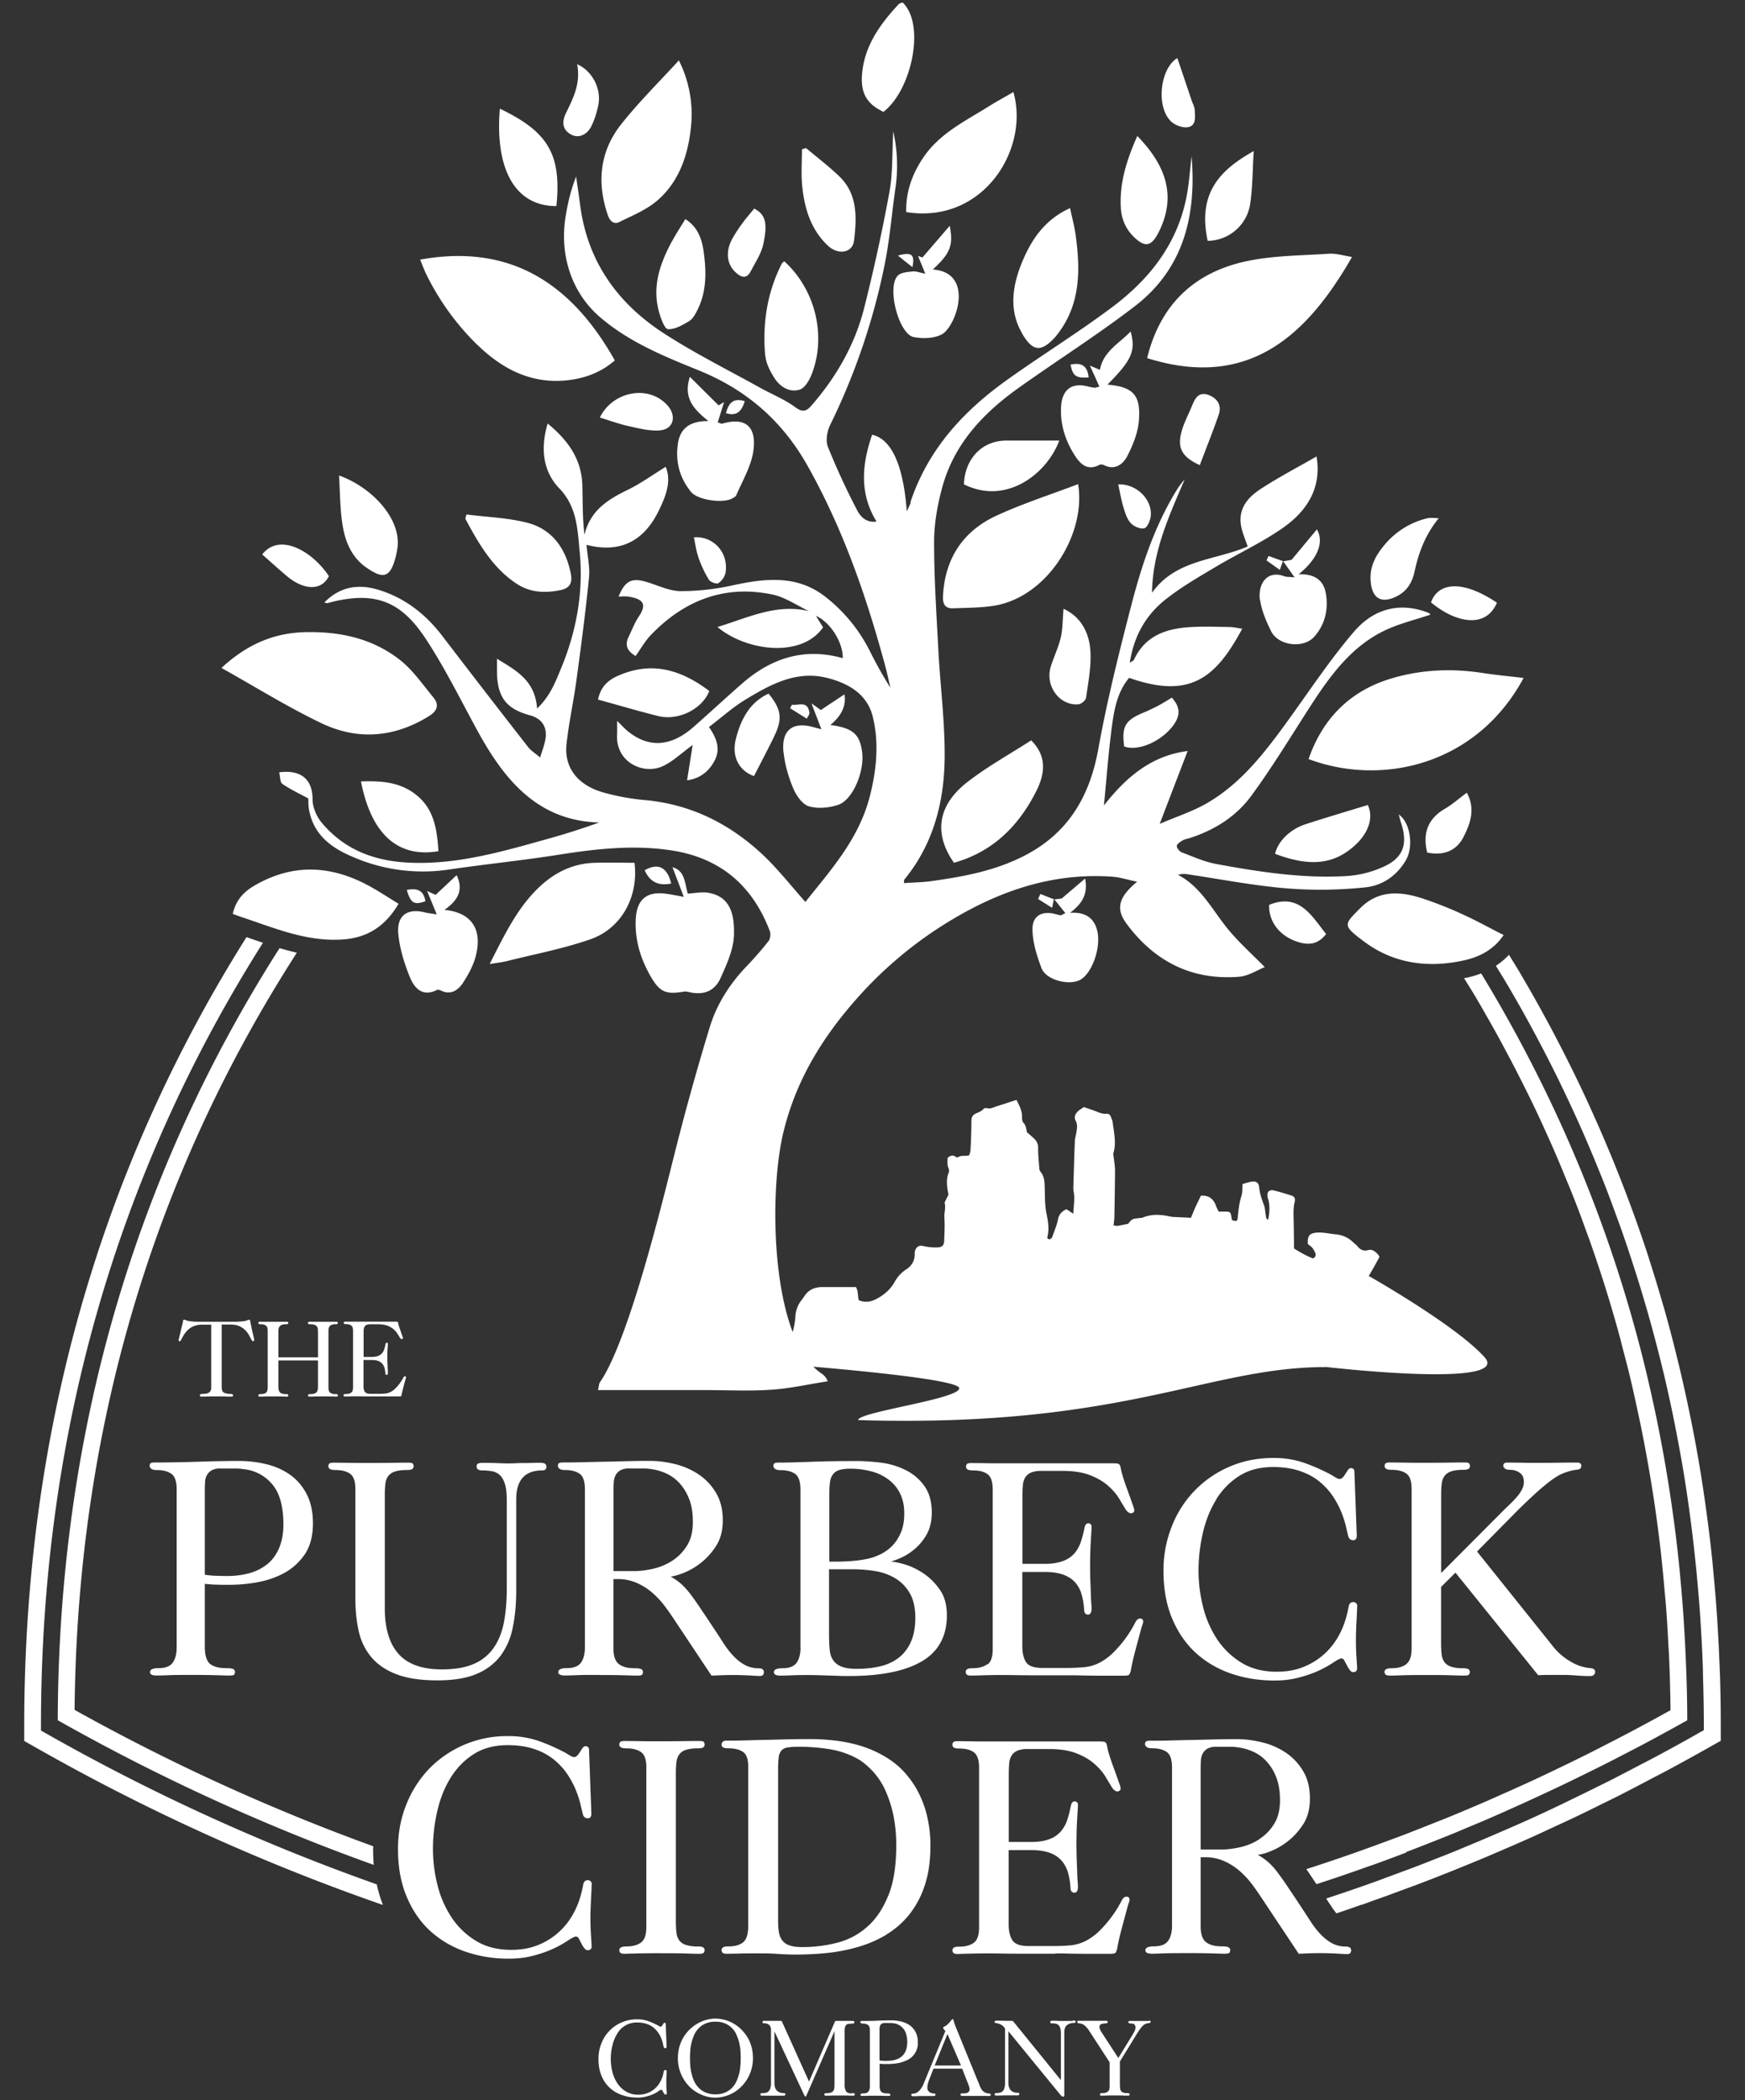
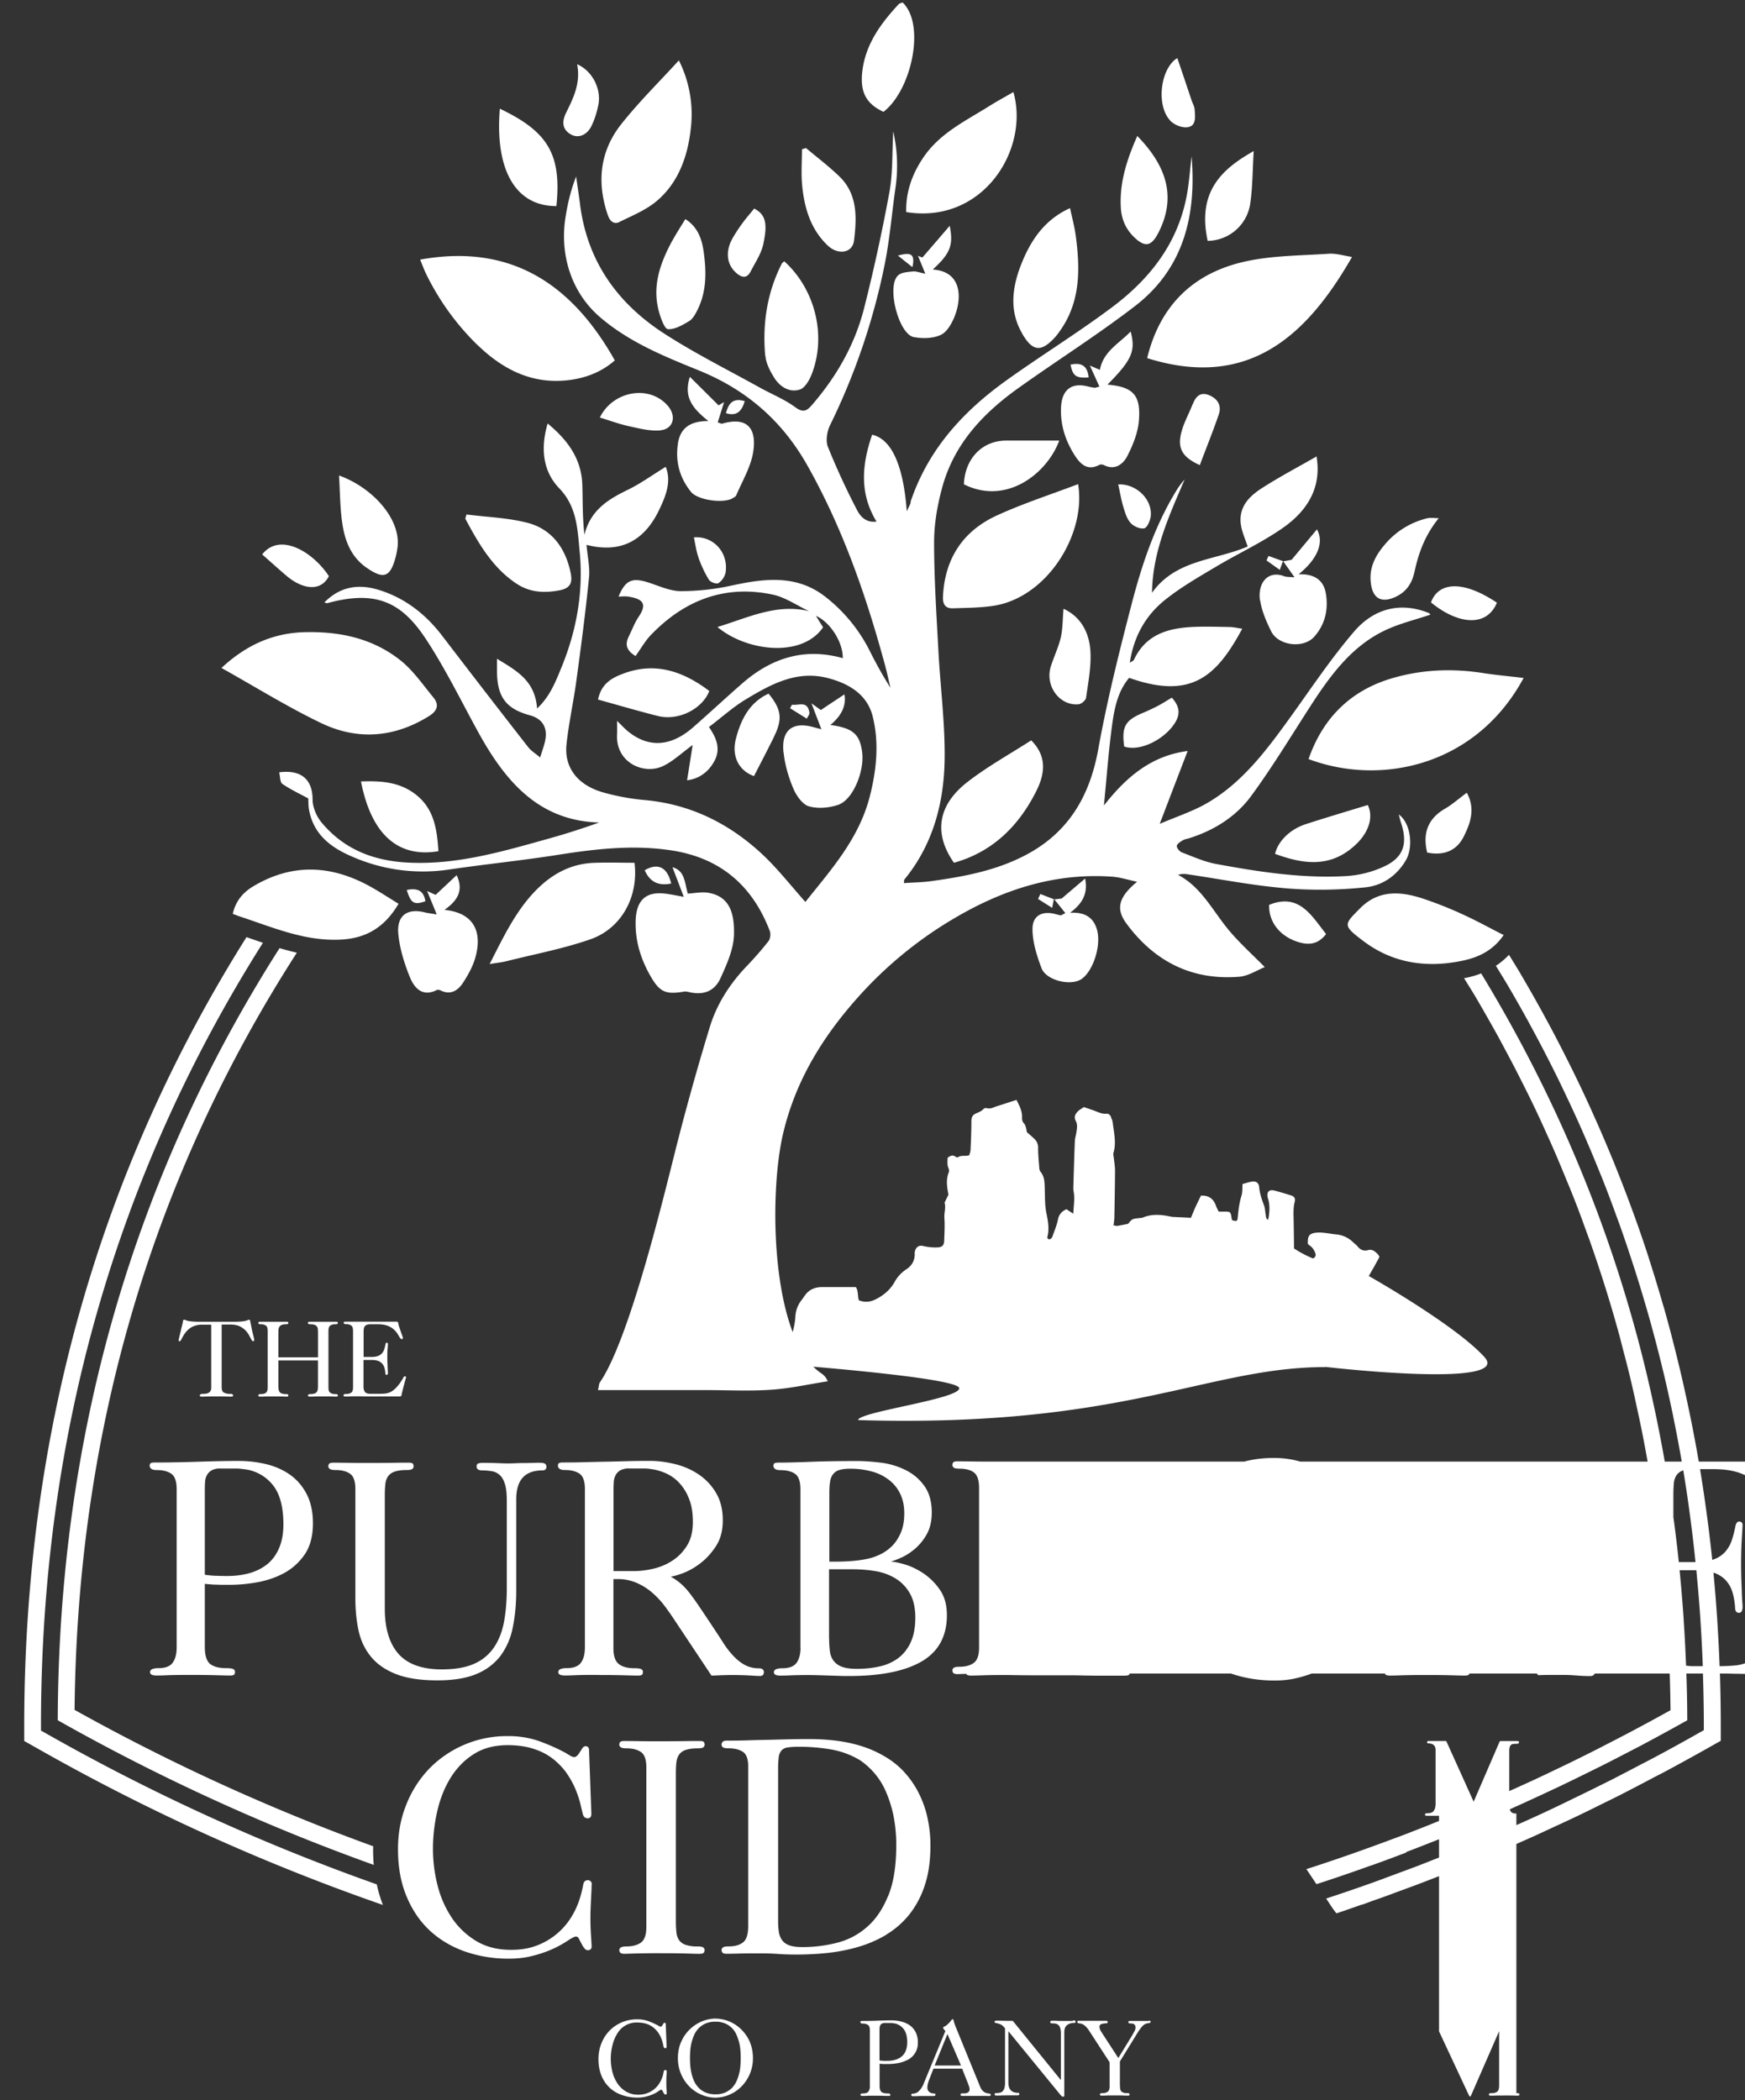
<svg xmlns="http://www.w3.org/2000/svg" width="54" height="65" fill="none">
  <rect width="100%" height="100%" fill="#333333" stroke="none" />
-   <path fill="#fff" d="M36.212 3.73c-.423-.45-.316-1.522.162-1.894.04-.033.098-.042.063-.027.154.45.298.88.443 1.312.032.09.084.18.09.273.014.216.055.504-.217.543-.171.027-.417-.072-.541-.204V3.73ZM35.11 7.354c.33.31.523.267.737-.15.561-1.099.264-2.054-.653-2.996-.313.711-.553 1.423-.51 2.212.02.379.163.685.426.934Zm-6.927 8.203c-.023.066-.058.129-.122.267-.107-1.438-.477-2.237-1.073-2.369-.309.904-.407 1.798.136 2.687-.312.045-.497-.15-.598-.348a22.19 22.19 0 0 1-.906-1.964c-.075-.189-.026-.486.07-.678a20.459 20.459 0 0 0 1.698-5.023c.147-.75.21-1.52.318-2.28a4.8 4.8 0 0 0-.064-1.783c-.037.685-.011 1.297-.119 1.883a55.822 55.822 0 0 1-.78 3.579c-.284 1.129-.85 2.114-1.597 2.984-.153.177-.266.288-.523.1-.342-.253-.744-.412-1.117-.62-.972-.54-1.97-1.038-2.907-1.639-1.44-.918-2.412-2.21-2.646-4.005-.037-.297-.084-.591-.124-.885-.165.42-.264.84-.33 1.267-.176 1.125.156 2.305 1.076 3.092.905.775 1.987 1.21 3.057 1.645 1.449.589 2.565 1.54 3.355 2.943 1.1 1.954 1.828 4.056 2.412 6.22.058.217.104.44.156.658a13.458 13.458 0 0 1-.645-1.153 4.936 4.936 0 0 0-1.37-1.666c-.886-.69-1.872-.567-2.878-.351a7.324 7.324 0 0 1-1.614.177c-.35-.006-.697-.183-1.044-.285-.46-.136-.66-.036-.862.453.101 0 .196-.012.286 0 .555.078.561.291.333.63-.125.187-.206.409-.307.613-.147.3 0 .468.214.598.17-.238.301-.475.483-.661 1.047-1.084 2.3-1.55 3.763-1.24.393.084.752.34 1.125.513-1.004-.246-1.889.201-2.837.49.893.75 2.611.967 3.268.009-.07-.111-.145-.231-.22-.354.437.189.839.813.83 1.309-1.162-.328-2.18-.021-3.086.76-.517.45-1.02.92-1.538 1.374-.68.598-1.357.649-1.987.16-.119-.09-.22-.205-.373-.352 0 .183.005.294 0 .402-.058.89.832 1.283 1.431.991.301-.144.555-.39.908-.648l-.173 1.093c.344-.042.645-.232.838-.583.215-.384.073-.726-.161-1.066.396-.3.746-.618 1.14-.855.774-.466 1.567-.904 2.521-.664.654.165 1.235.502 1.406 1.192.202.808.121 1.645-.087 2.465-.341 1.34-1.226 2.303-1.996 3.276-.45-.505-.861-1.033-1.339-1.48-1.03-.958-2.23-1.547-3.63-1.673a7.105 7.105 0 0 1-1.278-.234c-.795-.222-1.223-.769-1.145-1.492.07-.66.217-1.315.306-1.976.145-1.06.284-2.12.39-3.182.033-.316-.045-.643-.077-1.015 1.081.279 1.802-.153 2.244-1.075.2-.415.396-.883.206-1.34-.42.259-.787.526-1.186.718-.605.295-1.143.628-1.328 1.384-.063-.522-.05-1.032-.066-1.543-.026-.816-.46-1.393-1.073-1.9-.226.771-.148 1.48.361 2.008.55.57.564 1.276.63 1.96.122 1.235-.095 2.439-.563 3.58-.18.438-.35.892-.755 1.273-.061-.87-.645-1.174-1.241-1.54v.36c0 .813.269 1.186 1.018 1.39.373.102.547.36.48.748-.029.174-.098.342-.162.558-.142-.123-.28-.204-.373-.324a442.714 442.714 0 0 1-2.655-3.438c-.518-.678-1.157-1.174-1.96-1.423-.62-.192-1.193-.117-1.69.387.052.012.075.027.095.021 1.519-.417 2.308-.02 3.06 1.13.6.915 1.085 1.912 1.614 2.875.836 1.517 1.874 2.736 3.737 2.784-.506.18-1.003.342-1.507.483-1.452.405-2.895.84-4.43.757-1.048-.057-1.956-.406-2.65-1.234-.156-.186-.283-.475-.283-.715.002-.591-.321-.937-1.033-.844.032.127.023.307.098.358.252.174.535.306.802.45.005.09 0 .231.026.366.147.781.714 1.174 1.345 1.441a5.435 5.435 0 0 0 2.961.397c1.137-.168 2.282-.282 3.419-.462 1.148-.18 2.29-.31 3.45-.139 1.493.216 2.525 1.045 3.08 2.498.035.09.018.244-.04.316-.208.267-.434.522-.665.765-.518.538-.926 1.165-1.146 1.877a81.364 81.364 0 0 0-1.15 4.155c-.368 1.462-1.386 5.609-2.26 6.864-.023.036-.023.09-.054.234h3.337c.68 0 1.362.036 2.036-.012.582-.04 1.157-.171 1.736-.261a.518.518 0 0 0-.197-.244 1.617 1.617 0 0 1-.249-.207c1.594.138 4.515.42 4.515.667 0 .336-3.115.73-3.13.985 8.212.249 10.797-1.64 14.459-1.64v-.006c.038.006 5.81.673 4.922-.306-.899-.994-3.577-2.507-3.577-2.507.113-.195.223-.387.33-.591 0-.004-.003-.007-.006-.01a.272.272 0 0 0-.061-.09c-.078-.078-.165-.144-.283-.11-.136.038-.24-.007-.33-.118-.038-.048-.093-.084-.139-.129a.852.852 0 0 0-.523-.24c-.133-.012-.264-.04-.397-.051a1.045 1.045 0 0 0-.237 0c-.2.027-.252.105-.24.348.044.04.098.072.139.12.038.048.07.105.092.162.024.066.01.127-.072.166a3.463 3.463 0 0 1-.587-.31 86.563 86.563 0 0 0-.011-.858c-.003-.192-.018-.385.031-.577.03-.117-.008-.174-.115-.207a9.94 9.94 0 0 0-.512-.15c-.171-.042-.25.05-.203.234.006.027.017.051.023.078.038.153.035.381-.014.592-.075-.03-.064-.102-.075-.16-.018-.09-.018-.186-.047-.27-.069-.189-.138-.375-.156-.582-.011-.13-.098-.19-.228-.168-.096.015-.185.048-.287.075-.008.126.003.252-.031.36-.07.222-.096.447-.116.675-.009.118-.04.13-.182.079a.784.784 0 0 0-.012-.081c-.023-.16-.04-.178-.176-.18h-.22c-.03-.06-.06-.115-.081-.172-.078-.228-.229-.336-.469-.321-.063.132-.115.237-.164.342-.053.114-.096.229-.145.343-.17-.01-.338-.016-.506-.025a.723.723 0 0 1-.16-.02c-.271-.057-.543-.076-.81.032-.048.022-.103.016-.155.025-.061.009-.13.009-.18.039-.057.033-.098.096-.133.135-.121.024-.225.048-.33.063-.037.006-.08-.01-.12-.015.01-.1.025-.18.025-.261.009-.478.017-.958.02-1.436 0-.138-.026-.273-.04-.411-.006-.045-.02-.093-.009-.132.096-.321.012-.637-.023-.952-.006-.054-.035-.105-.052-.156-.023-.072-.078-.114-.139-.108-.15.018-.275-.06-.408-.105-.098-.033-.2-.07-.295-.1-.072.052-.139.085-.188.136-.075.081-.127.168-.06.294.063.117.034.25.014.378-.014.081-.04.163-.043.244-.02.477-.032.957-.047 1.435 0 .036 0 .075.006.108.047.228.003.456-.008.705l-.212-.14c-.141.068-.231.156-.263.324-.035.177-.11.348-.17.522a.152.152 0 0 1-.047.066c-.02.015-.052.024-.072.015-.017-.006-.046-.042-.04-.057.069-.258.023-.501-.03-.76-.049-.249-.04-.51-.049-.768-.005-.177-.008-.352-.127-.496a.185.185 0 0 1-.04-.099c-.015-.21-.038-.42-.038-.63a.37.37 0 0 0-.116-.294c-.072-.07-.147-.133-.231-.205-.02-.096-.026-.207-.107-.294-.032-.033-.046-.102-.043-.153.011-.204-.081-.37-.171-.552-.203.06-.4.132-.602.192-.11.033-.202.099-.324.06a.11.11 0 0 0-.098.03c-.064.069-.147.099-.228.135-.104.042-.145.12-.145.237 0 .294-.012.589-.026.883 0 .06-.026.12-.038.174-.127.042-.248-.012-.352.063-.015.009-.052 0-.07-.015-.09-.069-.165-.033-.249.03-.002.105-.02.213.026.321a.183.183 0 0 1 .01.13c-.096.234-.053.465-.01.693a6.413 6.413 0 0 0-.121.246c.046.153-.015.306-.006.462.017.238.003.478-.006.718-.005.141-.063.198-.2.204a1.61 1.61 0 0 1-.448-.042c-.144-.036-.237.042-.263.192-.003.018 0 .036 0 .054 0 .214-.095.37-.266.478a1.108 1.108 0 0 0-.361.396c-.13.228-.316.388-.544.51-.188.103-.362.127-.558.049-.044-.133-.009-.28-.093-.409h-1.032c-.229 0-.417.072-.553.27-.032.046-.06.09-.095.133a.888.888 0 0 0-.191.501c-.009.168-.04.33-.084.49-.674-1.772-.642-4.67-.298-6.138.382-1.63 1.215-2.981 2.288-4.19a12.412 12.412 0 0 1 3.138-2.553c1.484-.853 3.054-1.336 4.766-1.213.246.018.49.1.764.156-.561.463-.671.826-.336 1.285.877 1.195 2.048 1.772 3.497 1.655.287-.024.561-.208.79-.298-.414-.42-.807-.771-1.14-1.177-.483-.588-.83-1.306-1.544-1.678a.602.602 0 0 1 .257-.024c1.021.15 2.036.351 3.063.438.819.07 1.654.057 2.47-.027.512-.05.972-.342 1.264-.846.237-.412.142-1.156-.223-1.409.023.085.038.154.058.22.237.69.09 1.126-.555 1.408a3.256 3.256 0 0 1-1.11.276c-1.36.081-2.705-.126-4.038-.372-.365-.066-.715-.226-1.065-.358-.072-.027-.159-.132-.159-.198 0-.06.107-.132.18-.174.069-.042.156-.05.234-.078.752-.243 1.42-.66 1.891-1.303.654-.892 1.23-1.846 1.831-2.777.616-.952 1.278-1.859 2.317-2.348.445-.21.931-.324 1.397-.483-.012-.012-.035-.043-.064-.055-.902-.354-1.71-.114-2.31.592-.718.838-1.334 1.768-1.985 2.67-.74 1.026-1.498 2.035-2.612 2.66-.425.236-.896.39-1.408.609.315-.823.584-1.526.865-2.255-1.16.15-1.932.847-2.592 1.687.081-.813.139-1.627.246-2.432.072-.54.168-1.084.535-1.519 1.915.679 2.699-.033 3.5-1.52-.14-.02-.264-.05-.388-.053-.393-.006-.787-.021-1.18 0-.746.042-1.42.237-1.784 1.015-.015.03-.061.045-.128.09.128-.838.506-1.48 1.1-1.952.482-.384 1.02-.694 1.55-1.009.69-.414 1.428-.75 2.085-1.21.735-.513 1.212-1.225 1.044-2.213-.564.325-1.137.625-1.683.976-.414.264-.76.613-.648 1.195.038.195.121.382.2.616-1.01.435-2.222.396-2.96 1.432.018-1.288.533-2.39 1.01-3.507a2.234 2.234 0 0 0-.26.351c-.674 1.102-1.076 2.321-1.397 3.567-.379 1.462-.746 2.934-1.015 4.423-.27 1.501-.955 2.618-2.285 3.303-.908.468-1.883.648-2.872.786-.28.04-.567.042-.86.063.01-.066 0-.096.015-.11.897-1.094 1.238-2.406 1.247-3.793.008-1.099-.136-2.198-.194-3.3-.06-1.117-.133-2.233-.133-3.347 0-.565.101-1.141.249-1.688.37-1.366 1.281-2.315 2.371-3.092 1.192-.85 2.433-1.634 3.592-2.525 1.478-1.135 1.915-2.75 1.756-4.639-.055.462-.08.877-.162 1.279-.295 1.474-1.174 2.552-2.308 3.399-1.056.79-2.18 1.483-3.254 2.252-1.333.954-2.426 2.131-2.973 3.765l.006.024Zm11.092 12.448c-.02.483.28.907.772 1.105.445.177.74.117.99-.201-.452-.571-.834-1.28-1.762-.904Zm-6.624.282c-.402-.1-.7.048-.7.465 0 .406.134.826.278 1.21.142.379.885.559 1.224.349.35-.22.618-.982.506-1.487-.096-.423-.385-.603-.845-.573.359-.273.561-.562.466-1.06-.255.216-.474.402-.726.619-.02 0-.124.015-.226.027l-.011-.012v.009c.003 0 .008 0 .011.003.11.135.217.27.339.423-.102.051-.125.072-.145.069-.058-.009-.113-.027-.168-.039l-.003-.003Zm-2.102 23.22c-.107.082-.255.124-.448.124-.09 0-.15.012-.177.033a.1.1 0 0 0-.04.08c0 .025.008.052.026.076.017.024.063.039.136.039.083 0 .208-.003.373-.009.162-.006.413-.009.752-.009.31.006.593.009.853.009h1.053c.104 0 .248 0 .436.006.188.003.376.006.564.006h.7c.084 0 .14-.009.16-.027.02-.018.04-.063.057-.132.012-.07.026-.147.046-.234.018-.087.047-.202.081-.34l.2-.744c.017-.057.032-.096.04-.123a.23.23 0 0 0 .015-.075c0-.063-.035-.093-.101-.093-.061 0-.116.054-.162.159l-.087.156a3.688 3.688 0 0 1-.54.703 1.82 1.82 0 0 1-.426.33 1.3 1.3 0 0 1-.495.156 5.743 5.743 0 0 1-.511.024h-.799c-.254 0-.42-.057-.5-.174-.078-.117-.119-.283-.119-.496v-2.3h.689c.228 0 .419.027.572.081.15.055.275.133.368.235a.95.95 0 0 1 .205.375c.043.147.07.312.08.495.007.087.047.133.12.133.072 0 .11-.064.11-.19 0-.03-.004-.087-.01-.168a6.59 6.59 0 0 1-.014-.291 23.795 23.795 0 0 0-.014-.378 13.613 13.613 0 0 1 .015-1.27c.014-.226.022-.367.022-.424 0-.039-.011-.063-.031-.08a.115.115 0 0 0-.07-.025c-.06 0-.098.048-.118.141a3.26 3.26 0 0 1-.119.454c-.05.138-.119.255-.208.354a.876.876 0 0 1-.353.225 1.6 1.6 0 0 1-.553.081h-.688v-2.08c0-.139.006-.256.015-.355a.534.534 0 0 1 .078-.246.394.394 0 0 1 .182-.147.871.871 0 0 1 .327-.048h.645c.338 0 .619.045.844.132.223.087.408.195.553.321.144.126.257.255.341.39.08.136.153.253.214.355.055.075.11.114.162.114a.13.13 0 0 0 .07-.024c.02-.015.031-.04.031-.072a.412.412 0 0 0-.026-.105c-.017-.051-.04-.111-.064-.18a5.205 5.205 0 0 0-.078-.217 8.247 8.247 0 0 0-.078-.216 7.329 7.329 0 0 1-.112-.339 2 2 0 0 1-.058-.234c-.012-.07-.032-.114-.055-.132-.023-.018-.078-.027-.162-.027h-3.286c-.338 0-.59 0-.752-.006-.162 0-.286-.003-.373-.003-.072 0-.118.012-.136.033a.123.123 0 0 0-.026.08c0 .034.015.058.04.082.027.02.087.033.177.033.194 0 .344.039.448.117.107.078.16.237.16.474v4.945c0 .231-.053.39-.16.472l-.011-.01Zm4.778-29.426c-.512.222-.62.423-.538 1.024.477.162 1.2-.198 1.536-.679.214-.306.19-.55-.061-.834-.153.09-.3.186-.457.267a7.024 7.024 0 0 1-.48.222Zm-3.205 5.74c.145.094.292.184.437.277l.052-.267-.416-.162-.073.156v-.003ZM24.77 50.989v-4.897c0-.237-.055-.396-.162-.474-.11-.078-.26-.117-.454-.117-.084 0-.142-.015-.174-.042-.031-.027-.046-.057-.046-.09 0-.033.009-.057.026-.075.018-.018.067-.027.145-.027.272 0 .596-.01.972-.024.376-.015.856-.024 1.443-.024.223 0 .471.018.74.05.27.034.52.109.752.223.235.114.428.273.584.486.157.21.238.49.238.835 0 .264-.052.486-.154.67a1.658 1.658 0 0 1-.367.453c-.142.12-.283.21-.425.273a2.645 2.645 0 0 1-.321.123c.084 0 .223.027.413.081.191.054.385.144.582.273.197.13.37.298.517.508.148.21.223.474.223.796 0 .645-.257 1.122-.772 1.426-.515.303-1.264.456-2.25.456-.127 0-.243 0-.344-.006a82.095 82.095 0 0 1-.582-.018 12.965 12.965 0 0 0-.87.003 7.571 7.571 0 0 1-.327.009c-.139 0-.208-.033-.208-.105 0-.081.086-.123.263-.123.211 0 .358-.057.44-.171.08-.114.121-.27.121-.472h-.003Zm.888-2.657h.217c.194 0 .373-.009.54-.024a3.44 3.44 0 0 0 .414-.06c.128-.024.258-.069.394-.132s.26-.15.373-.258c.113-.111.205-.25.277-.415.073-.165.11-.369.11-.606s-.043-.435-.127-.607a1.178 1.178 0 0 0-.353-.432 1.472 1.472 0 0 0-.535-.258 2.475 2.475 0 0 0-.662-.084c-.139 0-.252.015-.336.042a.375.375 0 0 0-.193.132.486.486 0 0 0-.09.231c-.015.093-.023.21-.023.348v2.13l-.006-.007Zm0 2.384c0 .144.009.273.023.387.015.115.052.21.11.292a.563.563 0 0 0 .258.189c.115.045.271.066.47.066.25 0 .484-.024.704-.075a1.5 1.5 0 0 0 .575-.258c.162-.124.292-.286.385-.49.093-.204.142-.456.142-.76 0-.303-.058-.567-.174-.762a1.27 1.27 0 0 0-.445-.456 1.727 1.727 0 0 0-.616-.223 4.176 4.176 0 0 0-.7-.057h-.735v2.147h.003ZM6.338 49.02v1.948c0 .264.055.439.162.529.11.087.275.132.5.132.122 0 .197.012.226.033a.093.093 0 0 1 .046.08.177.177 0 0 1-.017.076c-.012.024-.058.039-.136.039-.084 0-.217-.003-.4-.009a25.866 25.866 0 0 0-.789-.009h-.2c-.237 0-.419.003-.552.009a7.574 7.574 0 0 1-.327.009c-.139 0-.208-.033-.208-.105 0-.081.087-.123.263-.123.211 0 .359-.057.44-.171.08-.114.121-.27.121-.472v-4.897c0-.237-.055-.396-.162-.474-.11-.078-.26-.117-.454-.117-.084 0-.142-.015-.173-.042-.032-.027-.047-.057-.047-.09 0-.033.01-.057.026-.075.018-.018.061-.027.128-.027.465 0 .917-.01 1.356-.024.44-.015.853-.024 1.247-.024.289 0 .572.033.847.099s.52.174.735.324c.214.15.387.351.517.597.13.25.197.553.197.91 0 .396-.087.718-.257.967-.174.25-.388.441-.648.58-.26.138-.541.23-.839.282a4.938 4.938 0 0 1-.83.075c-.17 0-.307 0-.414-.006-.107 0-.225-.012-.358-.024Zm0-.282c.121.017.237.03.344.032.11.004.223.007.344.007.255 0 .486-.03.7-.09.211-.06.393-.154.55-.28.153-.126.274-.291.361-.495.087-.204.133-.448.133-.73 0-.558-.115-.976-.35-1.249a1.316 1.316 0 0 0-.902-.465 1.311 1.311 0 0 0-.191-.018h-.5a.537.537 0 0 0-.278.057.385.385 0 0 0-.145.147.48.48 0 0 0-.058.213 3.637 3.637 0 0 0-.008.255v2.618-.002Zm4.526-5.636c-.037.03-.09.042-.159.042-.032 0-.052.003-.06.012-.01.009-.015.018-.015.027a.05.05 0 0 0 .009.027c.005.009.023.012.049.012.029 0 .072 0 .13-.003.058-.003.147-.003.266-.003.11 0 .208.003.3.003h.97c.029 0 .049-.003.055-.009.008-.006.014-.021.02-.045a.644.644 0 0 1 .017-.084l.03-.12.069-.261a.29.29 0 0 1 .014-.042c.003-.01.006-.018.006-.027 0-.022-.012-.034-.035-.034-.02 0-.04.019-.058.058a.216.216 0 0 1-.032.054c-.02.03-.043.069-.075.114-.032.042-.07.087-.115.135a.71.71 0 0 1-.15.117.485.485 0 0 1-.174.054 1.751 1.751 0 0 1-.18.009h-.28c-.09 0-.148-.021-.177-.063a.302.302 0 0 1-.04-.174v-.81h.243c.08 0 .147.008.202.026a.3.3 0 0 1 .13.084.342.342 0 0 1 .073.132.984.984 0 0 1 .029.174c0 .03.017.045.04.045s.038-.02.038-.066c0-.012 0-.03-.003-.06s-.003-.063-.006-.102c0-.039 0-.084-.006-.132 0-.048-.003-.096-.003-.147 0-.123 0-.222.009-.303.006-.081.009-.13.009-.15 0-.012-.003-.024-.012-.027-.009-.006-.014-.01-.023-.01-.02 0-.035.019-.04.052a1.742 1.742 0 0 1-.041.159.314.314 0 0 1-.197.204.602.602 0 0 1-.196.027h-.243v-.733c0-.048 0-.09.005-.123a.192.192 0 0 1 .027-.087.136.136 0 0 1 .063-.05.304.304 0 0 1 .116-.019h.228c.119 0 .217.015.298.045a.616.616 0 0 1 .313.252l.075.123c.02.028.037.04.058.04.008 0 .017 0 .023-.01a.028.028 0 0 0 .011-.023.152.152 0 0 0-.008-.037c-.006-.018-.015-.038-.023-.063-.01-.023-.018-.05-.027-.075a2.218 2.218 0 0 0-.025-.075c-.018-.048-.03-.09-.041-.12a.573.573 0 0 1-.02-.084c-.003-.024-.012-.039-.02-.045a.128.128 0 0 0-.058-.009h-1.553c-.027 0-.041.003-.05.012a.05.05 0 0 0-.008.027c0 .01.006.021.014.027.009.01.03.012.06.012a.27.27 0 0 1 .16.042c.038.027.055.084.055.168v1.745c0 .08-.017.138-.055.165h-.006Zm1.47-15.13c-.293-.18-.567-.36-.85-.519-1.213-.681-2.43-.75-3.65-.02-.313.188-.542.45-.631.852.11.039.173.066.24.087 1.009.333 1.992.763 3.091.709.784-.036 1.368-.373 1.8-1.111v.003ZM2.308 52.922c.08-8.61 2.392-16.462 6.878-23.436-.18-.042-.359-.09-.535-.141-4.533 7.11-6.838 15.117-6.864 23.896a63.38 63.38 0 0 0 9.779 4.477 5.382 5.382 0 0 1-.02-.49c0-.03.003-.06.003-.087a63.241 63.241 0 0 1-9.241-4.221v.003Zm5.539-11.559c-.01-.03-.015-.06-.024-.093-.008-.036-.017-.066-.023-.099l-.055-.276c-.003-.015-.008-.027-.011-.036-.003-.009-.015-.012-.03-.012a.074.074 0 0 0-.04.01c-.011.005-.029.014-.057.02a.747.747 0 0 1-.13.021 2.752 2.752 0 0 1-.26.01H6.192c-.115 0-.202-.004-.26-.01a1.225 1.225 0 0 1-.13-.02c-.03-.01-.05-.016-.061-.022a.081.081 0 0 0-.04-.009c-.015 0-.027.003-.03.012a.104.104 0 0 0-.011.036c0 .006 0 .021-.006.042a.431.431 0 0 1-.017.072c-.006.027-.012.057-.02.084-.009.027-.012.054-.018.075-.005.03-.014.063-.023.1l-.023.092a.981.981 0 0 1-.017.076.216.216 0 0 0-.009.042c0 .02.012.033.032.033.011 0 .017-.003.023-.01.006-.005.012-.017.02-.03a2.67 2.67 0 0 1 .078-.14.732.732 0 0 1 .122-.157.57.57 0 0 1 .185-.126.673.673 0 0 1 .275-.05h.274v1.95a.187.187 0 0 1-.026.106.146.146 0 0 1-.063.057.266.266 0 0 1-.087.024 1.08 1.08 0 0 1-.098.006c-.03 0-.05.006-.061.015a.04.04 0 0 0-.017.03.05.05 0 0 0 .008.027c.006.009.023.012.05.012.028 0 .083 0 .161-.003s.177-.003.295-.003c.119 0 .223 0 .298.003.075.003.13.003.16.003.028 0 .043-.006.048-.012a.05.05 0 0 0 .01-.027c0-.012-.007-.021-.018-.03a.1.1 0 0 0-.06-.015.42.42 0 0 1-.21-.042c-.045-.027-.066-.084-.066-.171v-1.934h.275c.11 0 .2.018.275.051a.644.644 0 0 1 .298.283c.029.053.055.102.078.14.011.028.029.04.043.04.012 0 .02 0 .026-.006.009-.006.012-.012.012-.027 0-.006 0-.021-.006-.042a.542.542 0 0 0-.017-.076l.003.006Zm2.371-.336a.267.267 0 0 1 .16-.042c.031 0 .051-.003.063-.012.009-.009.014-.018.014-.027a.043.043 0 0 0-.008-.027c-.006-.009-.023-.012-.05-.012h-.813c-.026 0-.04.003-.046.012a.05.05 0 0 0-.009.027c0 .01.006.021.014.027.01.01.032.012.064.012.052 0 .095.006.127.018a.147.147 0 0 1 .073.051.161.161 0 0 1 .029.084c.002.033.005.075.005.12v.751H8.614v-.75c0-.046 0-.088.006-.12a.18.18 0 0 1 .032-.085.177.177 0 0 1 .069-.05.35.35 0 0 1 .127-.019c.032 0 .052-.003.061-.012.009-.009.014-.018.014-.027 0-.009 0-.02-.008-.027-.006-.009-.02-.012-.046-.012h-.816c-.026 0-.04.003-.05.012a.05.05 0 0 0-.008.027c0 .01.006.021.015.027.008.01.028.012.06.012a.27.27 0 0 1 .16.042c.037.027.054.084.054.168v1.745c0 .08-.017.138-.055.165-.037.03-.09.042-.159.042-.032 0-.052.003-.06.012-.01.009-.015.018-.015.027a.05.05 0 0 0 .009.027c.006.009.023.012.049.012.029 0 .072 0 .13-.003.058-.003.148-.003.266-.003.119 0 .214 0 .278.003.063 0 .11.003.142.003.026 0 .04-.003.046-.012a.05.05 0 0 0 .008-.027.032.032 0 0 0-.014-.027c-.009-.009-.029-.012-.06-.012a.372.372 0 0 1-.128-.018.127.127 0 0 1-.07-.051.234.234 0 0 1-.031-.087 1.458 1.458 0 0 1-.006-.123v-.763H9.84v.763c0 .045 0 .087-.005.123a.192.192 0 0 1-.03.087.139.139 0 0 1-.069.05.35.35 0 0 1-.127.019c-.032 0-.052.003-.064.012-.008.009-.014.018-.014.027 0 .009 0 .018.009.027.005.009.02.012.046.012.029 0 .075 0 .139-.003.063-.003.156-.003.277-.003.122 0 .208 0 .266.003.058 0 .102.003.13.003.027 0 .041-.003.05-.012a.05.05 0 0 0 .008-.027.032.032 0 0 0-.014-.027c-.009-.009-.032-.012-.064-.012a.267.267 0 0 1-.159-.042c-.037-.027-.055-.084-.055-.165v-1.745c0-.084.018-.14.055-.168Zm9.415-14.324c-.426 0-.854-.015-1.282.003-.619.03-1.154.282-1.62.708-.708.649-1.113 1.508-1.579 2.423.22-.036.385-.054.541-.093.86-.216 1.739-.381 2.574-.672.975-.34 1.498-1.33 1.368-2.37h-.002Zm.037 1.828c-.011.607.162 1.153.451 1.663.292.517.48.592 1.05.496.052-.01.11.006.165.018.43.096.775-.021.963-.439.191-.423.4-.882.414-1.332.02-.682-.136-1.195-.799-1.307-.202-.033-.416.015-.63.027-.098-.339-.087-.711-.474-.816.112.294.22.57.35.916-.235-.043-.37-.07-.507-.09-.656-.103-.971.18-.983.861v.003Zm1.1-1.186c-.12-.51-.412-.648-.82-.411.16.357.417.492.82.411Zm23.513-8.7c.801.66 1.71.798 2.04.008-1.08-.723-1.82-.624-2.04-.009Zm-8.78-7.56c3.18.999 4.974-.758 6.336-3.132-.257-.04-.492-.115-.72-.1-.856.058-1.73.054-2.563.235-1.579.342-2.649 1.32-3.057 2.996h.003Zm10.385 9.745c-.96-.15-1.914-.108-2.84.171-1.246.375-2.108 1.21-2.554 2.492 2.253.847 5.192.204 6.655-2.51-.445-.054-.856-.09-1.258-.153h-.003Zm-.59 5.056c.211-.417.362-.862.093-1.351-.249.183-.446.36-.668.49-.53.306-.706.753-.558 1.362.483.094.893-.024 1.133-.498v-.003Zm-2.08-7.428c.313-.156.478-.414.553-.754.127-.588.324-1.14.752-1.666-.118 0-.246-.024-.358.003a2.462 2.462 0 0 0-1.334.84c-.26.31-.451.664-.416 1.1.043.55.332.708.804.477ZM13.503 30.644c.037-.018.098-.01.139.012.295.147.52.006.677-.225.162-.247.315-.52.393-.802.237-.856-.11-1.387-.957-1.468.378-.27.61-.58.376-1.075l-.651.61c-.07-.03-.165-.076-.263-.12.1.243.188.453.298.726-.188-.033-.272-.04-.353-.06-.553-.144-.891.087-.836.666.043.448.182.898.35 1.316.138.345.384.639.83.423l-.003-.003Zm25.958-4.216c.876.322 1.72.442 2.49-.285.414-.387.555-.858.376-1.228-.668.204-1.296.39-1.918.592-.486.156-.861.528-.951.918l.003.003Zm-1.825 19.976c.188-.3.428-.544.717-.727.29-.183.64-.273 1.044-.273.315 0 .59.042.827.123.238.08.437.189.599.321.162.132.3.28.408.438.11.16.197.322.263.48.067.16.116.31.15.448.032.138.058.25.078.33.024.082.076.124.154.124.072 0 .11-.048.11-.142l-.073-1.978c0-.04-.011-.066-.031-.084a.1.1 0 0 0-.067-.027c-.05 0-.087.027-.118.084l-.11.168c-.05.057-.087.084-.119.084a.207.207 0 0 1-.104-.027 7.58 7.58 0 0 1-.176-.105 6.112 6.112 0 0 0-.854-.375 2.88 2.88 0 0 0-.934-.142c-.489 0-.943.09-1.362.274a3.302 3.302 0 0 0-1.779 1.852 3.63 3.63 0 0 0-.254 1.372c0 .559.09 1.051.269 1.475.179.423.422.777.731 1.06.31.282.671.495 1.09.639.417.144.865.216 1.343.216.248 0 .477-.024.685-.075a3.82 3.82 0 0 0 .553-.174 3.278 3.278 0 0 0 .621-.333c.05-.03.093-.057.13-.075a.249.249 0 0 1 .079-.027.13.13 0 0 1 .055.015c.017.009.031.03.046.06l.11.207a.707.707 0 0 0 .072.099.117.117 0 0 0 .09.042c.078 0 .118-.042.118-.123a21.76 21.76 0 0 0-.023-.379 7.913 7.913 0 0 1-.014-.507c0-.063 0-.15.005-.264.003-.114.01-.225.015-.34.006-.113.011-.213.014-.3l.006-.14a.107.107 0 0 0-.037-.082.122.122 0 0 0-.081-.033c-.078 0-.128.045-.145.132a3.474 3.474 0 0 1-.11.445 2.51 2.51 0 0 1-.263.573 2.137 2.137 0 0 1-1.192.916c-.196.06-.42.09-.668.09-.422 0-.786-.093-1.087-.28a2.398 2.398 0 0 1-.75-.72 3.22 3.22 0 0 1-.436-1 4.603 4.603 0 0 1-.142-1.12c0-.402.046-.795.136-1.183.09-.387.229-.73.417-1.032h-.006Zm5.883 10.913.124-.045a89.04 89.04 0 0 0 1.36-.537l.39-.165a43.614 43.614 0 0 0 1.455-.63c.286-.127.57-.259.856-.391l.52-.243c.28-.135.561-.27.842-.409l.503-.249c.301-.15.599-.306.9-.462.144-.075.286-.147.43-.225.44-.234.877-.475 1.314-.718a40.942 40.942 0 0 0-.035-1.636c-.017-.463-.04-.922-.07-1.381-.005-.075-.008-.15-.014-.225a54.97 54.97 0 0 0-.113-1.355c-.005-.069-.014-.138-.02-.207-.046-.46-.101-.919-.162-1.375l-.017-.117a44.433 44.433 0 0 0-.483-2.867l-.018-.093a52.878 52.878 0 0 0-.303-1.376l-.03-.126c-.11-.456-.225-.91-.35-1.36l-.025-.09a42.438 42.438 0 0 0-1.976-5.581l-.008-.021a43.908 43.908 0 0 0-2.754-5.306 2.98 2.98 0 0 1-.42.127c-.037.008-.074.014-.109.02.121.199.249.397.367.598.084.144.168.288.25.432.175.307.352.616.52.928l.254.477c.16.3.315.604.466.907a32.73 32.73 0 0 1 .674 1.417c.075.166.15.33.222.496.142.321.275.645.408.97a29.183 29.183 0 0 1 .608 1.573c.04.11.084.219.121.33.344.973.654 1.96.926 2.963.04.148.075.298.115.448a30.816 30.816 0 0 1 .388 1.612c.07.318.139.637.202.958a48.853 48.853 0 0 1 .376 2.174 48.749 48.749 0 0 1 .203 1.573c.035.324.066.651.095.976.017.204.038.405.055.61.026.356.05.72.067 1.08.008.174.023.345.029.52.023.534.037 1.074.043 1.615-.422.234-.848.465-1.273.69l-.416.217c-.292.15-.581.3-.874.447l-.485.24c-.278.135-.556.267-.833.4-.162.075-.322.153-.483.225a61 61 0 0 1-.92.414l-.385.171a69.34 69.34 0 0 1-1.29.544c-.104.042-.208.08-.312.123-.336.135-.671.267-1.007.396l-.436.162c-.854.318-1.704.616-2.554.889l.04.06c.078.114.168.252.272.405a54.308 54.308 0 0 0 1.7-.582v.003c.362-.13.724-.264 1.085-.403l-.005-.015Zm0-5.81c-.11.082-.26.124-.455.124-.083 0-.141.012-.173.033a.093.093 0 0 0-.046.08c0 .025.008.052.026.076.017.024.066.039.144.039.078 0 .203-.003.368-.009.167-.006.419-.009.757-.009.339 0 .608.003.79.009.182.006.312.009.39.009.079 0 .125-.012.142-.039a.152.152 0 0 0 .023-.075c0-.033-.014-.057-.04-.081-.026-.021-.087-.033-.177-.033a1.11 1.11 0 0 1-.364-.048.409.409 0 0 1-.205-.141.503.503 0 0 1-.087-.247 3.048 3.048 0 0 1-.017-.348v-1.732l.445-.442 2.56 3.174a8.29 8.29 0 0 1 .39-.009h.39c.122 0 .255.006.405.018.148.012.29.018.423.018.055 0 .092-.015.118-.042.023-.027.038-.054.038-.081 0-.075-.052-.117-.154-.123a1.403 1.403 0 0 1-.598-.198 1.865 1.865 0 0 1-.544-.463l-2.36-2.948 1.079-1.093c.104-.108.217-.22.341-.34.124-.12.249-.236.376-.354.127-.117.252-.222.373-.32a3.11 3.11 0 0 1 .344-.241c.09-.051.188-.09.295-.123.107-.033.188-.051.25-.057.077-.006.126-.021.144-.048a.13.13 0 0 0 .026-.075c0-.07-.047-.102-.136-.102-.11 0-.27 0-.477.003-.209.003-.434.006-.677.006-.243 0-.454 0-.616-.006-.165 0-.295-.003-.39-.003-.079 0-.12.033-.12.102 0 .024.015.05.047.08.029.028.087.043.174.043a.5.5 0 0 1 .286.09c.087.06.13.153.13.28 0 .08-.017.158-.055.23a1.156 1.156 0 0 1-.136.207 2.831 2.831 0 0 1-.182.199c-.067.066-.133.129-.2.192l-1.987 1.996v-2.42c0-.132.006-.246.018-.345a.502.502 0 0 1 .087-.24.414.414 0 0 1 .205-.141c.09-.03.211-.048.364-.048.09 0 .15-.012.177-.033a.1.1 0 0 0 .04-.081.148.148 0 0 0-.023-.081c-.014-.021-.06-.033-.142-.033-.08 0-.208 0-.39.003-.182.003-.446.006-.79.006-.344 0-.59 0-.757-.006-.168 0-.29-.003-.368-.003-.078 0-.127.012-.144.033a.123.123 0 0 0-.026.08c0 .034.014.058.046.082.029.02.087.033.173.033.194 0 .345.039.454.117.11.078.162.237.162.474v4.945c0 .231-.055.39-.162.472l-.002.009ZM38.682 6.346c.084-.537.078-1.087.115-1.67-.989.556-1.755 1.256-1.425 2.778a1.345 1.345 0 0 0 1.31-1.108Zm6.597 21.96a12.236 12.236 0 0 0-1.273-.504c-.676-.217-1.35-.262-1.914.306-.512.516-.553.528.115 1.03.929.696 1.999.828 3.098.585.463-.102.908-.315 1.226-.784-.457-.23-.847-.45-1.255-.633h.003Zm-11.254-13.92c.035-.017.099-.011.14.01.335.168.586-.024.72-.28.176-.345.335-.735.36-1.116.059-.784-.19-1.027-.974-1.096.755-.76.88-1.048.717-1.643-.355.37-.847.613-.951 1.186a33.116 33.116 0 0 0-.31-.132c.107.234.197.433.295.652-.095.02-.127.039-.159.033a1.706 1.706 0 0 1-.208-.042c-.506-.126-.798.114-.821.654-.024.52.127.991.384 1.417.18.295.402.574.81.355l-.003.003Zm-1.246-.75h-1.655c-.731.006-1.266.559-1.295 1.354 1.324.66 2.577-.342 2.95-1.354Zm.61 8.158c.08-.01.208-.12.22-.198.066-.469.159-.946.136-1.415-.03-.594-.292-1.09-.833-1.339-.03.319-.023.61-.084.883-.07.303-.211.591-.307.892-.196.61.27 1.243.87 1.18l-.002-.003Zm1.6-5.606c.098.105.294.192.422.162.09-.02.185-.24.2-.378.051-.531-.466-1.009-1.007-.979.055.252.095.487.162.709.052.17.107.36.222.483v.003Zm-1.3-4.507c-.04-.39-.254-.462-.56-.396.07.351.167.424.56.396Zm5.502 5.663.413.294c.032-.09.064-.18.099-.27l-.449-.162-.06.138h-.003Zm-9.672 9.359c1.183-.33 2.005-1.126 2.557-2.234.32-.643.252-1.138-.165-1.555-.671.432-1.35.807-1.96 1.279-.886.681-1.1 1.549-.432 2.507v.003Zm9.478-8.116c.05.327.19.649.338.949.223.453 1.004.546 1.337.168.332-.375.44-.838.358-1.33-.072-.447-.387-.616-.844-.6.581-.466.798-.985.567-1.39l-.784.942-.258.048-.005-.006-.006-.006v.006c.003 0 .006 0 .008.003.102.141.203.285.353.498-.176-.017-.248-.008-.312-.032-.53-.205-.836.228-.758.75h.006Zm-2.088-6.083c-.099.258-.234.502-.318.763-.183.567-.047.864.538 1.129.196-.526.407-1.042.587-1.57.09-.262-.023-.469-.272-.583-.275-.126-.431 0-.532.264l-.003-.003Zm-3.546 2.48c-.87.33-1.721.604-2.528.976-1.02.471-1.6 1.312-1.654 2.504-.012.255.086.372.315.363.41-.015.827-.015 1.232-.075 1.663-.243 2.892-2.21 2.635-3.77v.002ZM18.546 51.838h-.182c-.237 0-.42.003-.553.009a7.571 7.571 0 0 1-.326.009c-.14 0-.209-.033-.209-.105 0-.081.087-.123.264-.123.21 0 .358-.057.44-.171.08-.114.12-.27.12-.472v-4.897c0-.237-.054-.396-.161-.474-.11-.078-.26-.117-.454-.117-.084 0-.142-.015-.174-.042a.114.114 0 0 1-.046-.09c0-.033.008-.057.026-.075.017-.018.06-.027.127-.027.255 0 .486-.003.7-.01.211-.005.42-.011.622-.014.202-.003.41-.01.625-.015.213-.006.457-.01.731-.01.275 0 .524.034.796.1.269.066.512.174.731.321.217.147.397.336.535.57.14.235.209.517.209.847 0 .33-.073.592-.217.81-.145.22-.313.4-.5.538a2.1 2.1 0 0 1-.544.3c-.177.063-.293.093-.353.093.121.07.225.142.312.217.087.075.176.17.27.288.089.117.196.264.317.444a68 68 0 0 1 .463.694c.095.144.19.288.28.43.09.14.189.266.296.38.107.115.222.208.352.28.13.072.281.108.449.108.049 0 .084.012.11.033a.107.107 0 0 1 .037.08c0 .082-.04.124-.118.124-.067 0-.171-.006-.313-.015a9.839 9.839 0 0 0-.943-.006 5.254 5.254 0 0 1-.248.009l-1.172-1.762a8.105 8.105 0 0 0-.28-.397 2.661 2.661 0 0 0-.373-.4 1.88 1.88 0 0 0-.478-.305 1.444 1.444 0 0 0-.604-.123h-.127v2.146c0 .231.055.394.162.48.11.088.269.133.48.133.121 0 .197.012.225.033.03.02.047.048.047.08a.177.177 0 0 1-.018.076c-.011.024-.058.039-.136.039-.083 0-.22-.003-.405-.009a26.299 26.299 0 0 0-.795-.009l.003-.003Zm.437-3.213h.636c.182 0 .379-.024.59-.072.211-.048.408-.129.59-.246.182-.117.335-.27.457-.465.124-.195.185-.439.185-.736s-.04-.525-.121-.726a1.527 1.527 0 0 0-.31-.496 1.275 1.275 0 0 0-.416-.291 1.655 1.655 0 0 0-.449-.126 1.31 1.31 0 0 0-.19-.018h-.48a.537.537 0 0 0-.278.057.385.385 0 0 0-.145.147.522.522 0 0 0-.058.213 3.625 3.625 0 0 0-.008.255v2.507l-.003-.003Zm-17.58 5.011-.135-.075v-.159c0-8.899 2.308-17.014 6.869-24.223l-.342-.117c-.054-.018-.112-.04-.167-.058C3.06 36.267.75 44.444.75 53.403v.48l.405.229a64.601 64.601 0 0 0 10.695 4.846 4.037 4.037 0 0 1-.19-.637 63.992 63.992 0 0 1-10.256-4.684Zm13.328-1.822a1.78 1.78 0 0 0 .75-.556 2.16 2.16 0 0 0 .384-.876c.072-.343.11-.727.11-1.153v-2.825c0-.598.269-.895.807-.895.084 0 .127-.04.127-.114a.114.114 0 0 0-.04-.09c-.027-.021-.087-.033-.177-.033-.032 0-.087 0-.174.003a7.603 7.603 0 0 1-.277.006c-.101 0-.194 0-.287.006-.09.003-.156.006-.199.006-.084 0-.208-.003-.367-.01a12.655 12.655 0 0 0-.478-.008.344.344 0 0 0-.104.018c-.04.012-.057.045-.057.093 0 .08.057.123.173.123.104 0 .202.009.295.024a.473.473 0 0 1 .246.117c.07.063.124.156.162.282.04.126.058.294.058.508v2.723c0 .396-.032.747-.09 1.054-.06.306-.168.57-.318.786a1.43 1.43 0 0 1-.616.496c-.26.114-.59.168-.99.168-.604 0-1.05-.16-1.333-.475-.283-.318-.428-.786-.428-1.408v-3.512c0-.133.006-.247.018-.346a.503.503 0 0 1 .086-.24.414.414 0 0 1 .206-.141c.09-.03.21-.048.364-.048.09 0 .15-.012.177-.033a.1.1 0 0 0 .04-.081.147.147 0 0 0-.023-.081c-.014-.021-.06-.033-.142-.033-.084 0-.217 0-.393.003-.18.003-.44.006-.784.006-.344 0-.59 0-.758-.006-.167 0-.289-.003-.367-.003-.078 0-.127.012-.145.033a.123.123 0 0 0-.026.08c0 .034.015.058.047.082.029.02.086.033.173.033.194 0 .344.039.454.117.11.078.162.237.162.474v3.381c0 .37.035.709.104 1.018.07.31.2.573.39.801.192.229.45.403.776.529.327.126.749.19 1.27.19.483 0 .882-.064 1.197-.193h-.003Zm3.56 6.932c.006-.114.012-.213.015-.3 0-.087.006-.135.006-.14a.107.107 0 0 0-.038-.082.122.122 0 0 0-.08-.033c-.079 0-.128.045-.145.132a3.44 3.44 0 0 1-.11.445 2.51 2.51 0 0 1-.264.573 2.136 2.136 0 0 1-1.191.916c-.197.06-.42.09-.668.09-.423 0-.787-.093-1.09-.28a2.395 2.395 0 0 1-.75-.72 3.222 3.222 0 0 1-.437-1 4.603 4.603 0 0 1-.141-1.12c0-.402.046-.795.136-1.183.09-.387.228-.73.416-1.032.188-.3.428-.544.718-.727.289-.183.639-.273 1.044-.273.315 0 .59.042.827.123a1.9 1.9 0 0 1 .598.321c.162.132.301.28.408.438.11.16.197.322.263.48.067.16.116.31.15.448l.079.33c.023.081.075.124.153.124.072 0 .11-.049.11-.142l-.072-1.978c0-.04-.012-.066-.032-.084a.102.102 0 0 0-.07-.027c-.049 0-.086.027-.118.084l-.11.168c-.05.057-.087.084-.119.084a.208.208 0 0 1-.104-.027c-.034-.018-.092-.054-.176-.105a6.14 6.14 0 0 0-.853-.375 2.881 2.881 0 0 0-.934-.142 3.353 3.353 0 0 0-2.439 1.018 3.418 3.418 0 0 0-.702 1.108c-.171.424-.255.88-.255 1.372 0 .559.09 1.051.27 1.475.178.423.421.777.73 1.06.31.282.672.495 1.088.639a4.08 4.08 0 0 0 1.342.216c.249 0 .478-.024.686-.075a3.84 3.84 0 0 0 .552-.174 3.275 3.275 0 0 0 .622-.333c.05-.03.092-.057.133-.075a.25.25 0 0 1 .078-.028c.017 0 .038.006.055.015.017.01.032.03.046.06l.11.208c.023.039.05.072.073.099a.117.117 0 0 0 .09.042c.077 0 .118-.042.118-.123-.006-.12-.015-.246-.023-.379a7.827 7.827 0 0 1-.015-.507c0-.063 0-.15.006-.264.003-.114.009-.225.014-.34Zm-5.018-36.581c.252-.156.333-.345.136-.582-.327-.397-.63-.841-1.026-1.153-.854-.673-1.854-.886-2.924-.865-.992.02-1.823.384-2.606 1.108 1.047.585 2.039 1.204 3.083 1.705 1.122.54 2.259.456 3.337-.213Zm7.66 32.375a.502.502 0 0 1 .086-.24.396.396 0 0 1 .205-.141c.09-.03.211-.048.365-.048.09 0 .15-.012.176-.033a.1.1 0 0 0 .04-.081.148.148 0 0 0-.023-.081c-.014-.021-.06-.033-.141-.033-.081 0-.209 0-.39.003-.183.003-.446.006-.79.006-.345 0-.593 0-.758-.006-.168 0-.29-.003-.367-.003-.078 0-.128.012-.145.033a.124.124 0 0 0-.026.08c0 .034.014.058.046.082.03.02.087.033.174.033.193 0 .344.039.454.117.11.078.162.237.162.474v4.945c0 .232-.055.39-.162.472-.11.08-.26.123-.454.123-.084 0-.142.012-.174.033a.093.093 0 0 0-.046.08c0 .025.009.052.026.076s.067.039.145.039a27.398 27.398 0 0 1 1.125-.018c.338 0 .607.003.79.009.181.006.312.009.39.009.078 0 .124-.012.141-.04a.15.15 0 0 0 .023-.074c0-.033-.014-.057-.04-.081-.026-.021-.087-.033-.176-.033a1.12 1.12 0 0 1-.365-.048.408.408 0 0 1-.205-.141.503.503 0 0 1-.087-.247 3.051 3.051 0 0 1-.017-.348V54.88c0-.132.006-.246.017-.345v.006Zm-9.609-36.984c.544.385.755.322.923-.327.026-.105.046-.213.058-.318.086-.877-.799-1.832-1.814-2.195.035.543.029 1.075.119 1.588.086.49.283.949.717 1.255l-.003-.003Zm3.448-6.884c.763.741 1.634 1.195 2.704 1.105.578-.048 1.11-.238 1.55-.622-1.36-2.42-3.268-3.618-6.024-3.12.069.169.127.328.2.475a7.93 7.93 0 0 0 1.567 2.162h.003Zm2.446-4.294c.165-1.606-.266-2.306-1.75-3.014-.158 1.918.501 3.02 1.75 3.014Zm-7.04 11.454c-.505-.768-1.526-1.363-2.064-.672.263.231.509.456.763.67.48.405 1.05.498 1.302 0v.003Zm10.447 46.43c0-.039.003-.075.006-.105s0-.048 0-.051c0-.012-.003-.021-.011-.027a.036.036 0 0 0-.03-.012c-.028 0-.043.015-.051.045a.962.962 0 0 1-.13.36.756.756 0 0 1-.657.358.716.716 0 0 1-.385-.1.837.837 0 0 1-.263-.255 1.12 1.12 0 0 1-.153-.351 1.671 1.671 0 0 1 0-.814c.032-.135.08-.258.147-.363a.687.687 0 0 1 .619-.351c.11 0 .209.015.292.042a.69.69 0 0 1 .212.114.807.807 0 0 1 .237.321c.023.057.04.108.052.16l.026.116c.008.027.026.042.055.042.026 0 .037-.018.037-.05l-.026-.697s-.003-.024-.011-.03c-.009-.006-.015-.01-.023-.01-.018 0-.032.01-.04.03l-.038.06c-.018.022-.032.03-.04.03a.086.086 0 0 1-.038-.008l-.064-.036a2.281 2.281 0 0 0-.301-.132 1.006 1.006 0 0 0-.33-.051 1.21 1.21 0 0 0-.48.096 1.157 1.157 0 0 0-.627.651c-.061.15-.09.31-.09.484 0 .198.032.369.095.519a1.03 1.03 0 0 0 .643.597c.147.052.303.076.474.076.087 0 .168-.01.243-.028.075-.017.139-.038.194-.06a.935.935 0 0 0 .22-.12.258.258 0 0 1 .072-.036.03.03 0 0 1 .02.006c.006.003.011.01.017.021l.038.072.026.036a.04.04 0 0 0 .032.015c.029 0 .04-.015.04-.042 0-.042-.006-.087-.009-.132a2.758 2.758 0 0 1-.005-.18v-.093c0-.039 0-.081.005-.12v.003Zm7.454-.507a1.01 1.01 0 0 1-.295.099 1.73 1.73 0 0 1-.292.027h-.145a.882.882 0 0 1-.127-.01v.688c0 .093.02.156.058.186.037.03.095.045.176.045.043 0 .07.003.081.012.012.01.017.018.017.027 0 .01 0 .019-.005.028-.006.008-.02.011-.05.011-.029 0-.078 0-.141-.002-.064-.004-.156-.004-.278-.004h-.07c-.083 0-.147 0-.193.004-.046.002-.087.002-.116.002-.049 0-.072-.011-.072-.035 0-.03.032-.043.093-.043.075 0 .127-.02.156-.06a.277.277 0 0 0 .043-.165V62.84c0-.084-.02-.141-.058-.168a.273.273 0 0 0-.159-.042c-.029 0-.05-.006-.06-.015-.012-.01-.018-.021-.018-.03 0-.01.003-.021.009-.027.006-.006.02-.01.043-.01.165 0 .324 0 .477-.008.154-.006.301-.01.44-.01.101 0 .202.013.298.037a.79.79 0 0 1 .26.114.602.602 0 0 1 .182.21.68.68 0 0 1 .07.321.577.577 0 0 1-.321.544h-.003Zm-.003-.532c0-.198-.04-.342-.125-.441a.47.47 0 0 0-.318-.165c-.028-.003-.049-.006-.066-.006h-.177a.18.18 0 0 0-.098.02.124.124 0 0 0-.052.052.189.189 0 0 0-.02.075c-.003.03-.003.06-.003.09v.922c.043.006.084.009.121.012.038.003.078 0 .122 0 .09 0 .17-.01.246-.033a.522.522 0 0 0 .194-.1.426.426 0 0 0 .127-.174.64.64 0 0 0 .046-.258l.003.006Zm5.125-.675h-.35c-.029 0-.072 0-.127-.003-.055-.003-.11-.003-.165-.003a.09.09 0 0 0-.038.006c-.014.006-.02.015-.02.033 0 .03.02.042.06.042.035 0 .07 0 .105.009a.17.17 0 0 1 .087.042.2.2 0 0 1 .057.099c.015.045.02.105.02.18v1.426l-1.474-1.816-.012-.012a.047.047 0 0 0-.026-.006h-.072c-.055 0-.119 0-.185-.003-.07 0-.136-.003-.206-.003-.017 0-.034 0-.052.006-.017.003-.026.015-.026.033 0 .012.006.02.015.027a.9.9 0 0 1 .168.048c.049.02.095.063.141.126v1.672a.58.58 0 0 1-.02.177.234.234 0 0 1-.058.1.186.186 0 0 1-.084.041.553.553 0 0 1-.101.01c-.04 0-.06.014-.06.041 0 .016.005.028.02.03a.14.14 0 0 0 .037.007c.055 0 .113 0 .174-.004l.136-.002h.323c.035 0 .055-.004.064-.013a.037.037 0 0 0 .012-.027c0-.027-.015-.039-.04-.039-.2 0-.299-.105-.299-.315v-1.591l1.62 1.981c.014.013.026.025.038.034.008.008.02.011.034.011.026 0 .038-.014.038-.041v-1.943c0-.105.026-.183.08-.228a.346.346 0 0 1 .227-.07c.028 0 .043-.011.043-.038a.033.033 0 0 0-.017-.03c-.012-.01-.032-.012-.064-.012l-.003.018Zm2.36 0h-.593c-.023 0-.038.003-.043.012-.006.009-.009.015-.009.024 0 .009.006.018.015.027.008.009.029.015.055.015.063 0 .104.012.124.036.02.024.029.054.029.09a.257.257 0 0 1-.035.12l-.07.126-.427.697-.51-.784a.713.713 0 0 1-.052-.09.245.245 0 0 1-.02-.096c0-.04.02-.066.061-.081a.46.46 0 0 1 .133-.021c.02 0 .038-.006.046-.012.009-.01.015-.018.015-.027 0-.027-.018-.04-.05-.04h-.74c-.043 0-.08 0-.113-.002-.02 0-.031.003-.034.012-.006.009-.006.018-.006.027 0 .006.003.015.011.024.01.009.024.015.047.018a.28.28 0 0 1 .173.069c.05.042.093.093.13.15l.64.985v.747c0 .081-.02.138-.061.165a.268.268 0 0 1-.162.042c-.029 0-.05.003-.06.012-.012.01-.018.018-.018.027 0 .01.003.019.008.028.006.008.024.011.053.011.029 0 .072 0 .13-.002.058-.004.15-.004.269-.004.118 0 .21 0 .272.004.06.002.104.002.13.002.026 0 .043-.002.049-.011a.05.05 0 0 0 .009-.028.032.032 0 0 0-.015-.027c-.009-.009-.029-.012-.063-.012a.344.344 0 0 1-.125-.018.13.13 0 0 1-.066-.05.19.19 0 0 1-.026-.088 1.456 1.456 0 0 1-.006-.123v-.7l.52-.846c.061-.1.116-.18.171-.24a.286.286 0 0 1 .19-.1.086.086 0 0 0 .053-.014c.011-.01.017-.015.017-.024a.05.05 0 0 0-.008-.027c-.006-.01-.02-.012-.044-.012l.006.009Zm17.66-10.752c0-.04 0-.078-.003-.117a52.124 52.124 0 0 0-.075-1.513c-.003-.06-.006-.12-.012-.18a47.419 47.419 0 0 0-.121-1.454l-.02-.216a44.75 44.75 0 0 0-.168-1.414c-.012-.078-.02-.153-.032-.231a43.215 43.215 0 0 0-.518-3l-.043-.204a43.604 43.604 0 0 0-.356-1.549 44.46 44.46 0 0 0-.373-1.414.897.897 0 0 0-.029-.093A46.788 46.788 0 0 0 51.043 39c-.006-.021-.014-.042-.02-.066a39.244 39.244 0 0 0-.532-1.538c-.162-.441-.33-.876-.506-1.312-.026-.066-.052-.135-.081-.2a43.582 43.582 0 0 0-.541-1.265c-.035-.075-.067-.15-.101-.225a39.083 39.083 0 0 0-.694-1.462 47.38 47.38 0 0 0-.622-1.207l-.125-.229a40.88 40.88 0 0 0-.674-1.197l-.121-.208c-.107-.18-.22-.36-.33-.54-.121.13-.257.243-.405.34.133.218.27.438.4.66.06.105.124.21.184.318.209.36.408.724.605 1.09a45.761 45.761 0 0 1 .738 1.435c.043.087.083.174.127.264.185.385.364.769.538 1.156.029.07.06.135.09.204.167.385.332.769.488 1.16.032.074.06.15.093.225.162.405.315.81.462 1.218l.102.277c.144.402.28.81.413 1.219l.093.288c.13.411.254.826.373 1.24l.075.267c.119.43.231.859.338 1.291.018.07.032.135.05.204.11.454.21.91.306 1.37.006.023.009.05.015.075a53.236 53.236 0 0 1 .292 1.555 42.743 42.743 0 0 1 .24 1.61c.06.452.113.912.159 1.368l.026.25c.043.462.084.924.116 1.39.006.075.008.153.014.228.03.477.055.958.07 1.44 0 .055 0 .106.002.16.015.51.026 1.02.026 1.537v.16l-.135.074a54.66 54.66 0 0 1-1.34.739c-.153.081-.306.162-.46.24-.294.156-.592.31-.887.463l-.561.279c-.267.132-.533.261-.799.39a43.887 43.887 0 0 1-1.998.916c-.246.108-.495.213-.74.318l-.646.27c-.245.102-.491.199-.74.295-.214.084-.428.17-.645.252-.255.096-.512.189-.766.285-.206.075-.408.153-.614.225-.45.16-.905.315-1.356.463.058.09.118.18.176.267.047.069.093.132.142.192.263-.087.526-.18.79-.273v.006c.118-.042.237-.087.355-.13.209-.072.417-.146.625-.225.26-.096.524-.192.784-.29a57.323 57.323 0 0 0 1.408-.556c.206-.084.414-.168.62-.255l.792-.34c.202-.087.405-.177.607-.267.27-.12.538-.246.804-.37a40.364 40.364 0 0 0 1.423-.681c.183-.09.365-.177.547-.27.306-.156.61-.315.917-.477.15-.082.303-.157.457-.238.454-.243.908-.492 1.36-.747l.404-.228v-.48c0-.538-.009-1.07-.026-1.601h-.003Zm-20.567 8.662c.104 0 .25 0 .437.006.188.003.376.006.564.006h.7c.084 0 .139-.01.159-.027.02-.018.04-.063.058-.132.011-.07.026-.147.046-.234.017-.087.046-.201.081-.34l.2-.744c.017-.057.032-.096.04-.123a.23.23 0 0 0 .015-.075c0-.064-.035-.093-.102-.093-.06 0-.115.054-.161.159l-.087.156a3.713 3.713 0 0 1-.54.702 1.824 1.824 0 0 1-.426.33 1.3 1.3 0 0 1-.495.157 5.74 5.74 0 0 1-.512.024h-.798c-.255 0-.42-.057-.5-.174-.078-.117-.119-.283-.119-.496v-2.3h.688c.229 0 .42.027.573.081a.877.877 0 0 1 .367.235.954.954 0 0 1 .206.375c.043.147.07.312.08.495.006.087.047.132.12.132.072 0 .11-.063.11-.189 0-.03-.004-.087-.01-.168a6.412 6.412 0 0 1-.014-.291c-.003-.114-.009-.237-.014-.378a13.697 13.697 0 0 1 .014-1.27c.014-.226.023-.367.023-.424 0-.039-.011-.063-.032-.08a.115.115 0 0 0-.07-.025c-.06 0-.097.048-.118.141-.032.162-.07.316-.118.454a1.04 1.04 0 0 1-.209.354.876.876 0 0 1-.352.225c-.145.054-.33.081-.553.081h-.688v-2.08c0-.139.006-.256.014-.355a.534.534 0 0 1 .078-.246.393.393 0 0 1 .183-.147.868.868 0 0 1 .326-.048h.645c.339 0 .62.045.845.132.223.087.408.195.552.321.145.126.258.255.342.39.08.136.153.253.214.355.055.075.11.114.162.114a.13.13 0 0 0 .07-.024c.02-.015.03-.04.03-.072a.416.416 0 0 0-.025-.105c-.017-.051-.04-.108-.064-.18a5.147 5.147 0 0 0-.078-.217 9.056 9.056 0 0 0-.078-.216 7.094 7.094 0 0 1-.113-.34 1.98 1.98 0 0 1-.058-.233c-.011-.07-.031-.114-.054-.132-.024-.018-.079-.027-.163-.027H30.76c-.338 0-.59 0-.752-.006-.162 0-.286-.003-.373-.003-.073 0-.119.012-.136.033a.123.123 0 0 0-.026.08c0 .034.014.058.04.082.026.02.087.033.177.033.194 0 .344.039.448.117.104.078.16.237.16.474v4.945c0 .232-.053.39-.16.472-.107.08-.254.123-.448.123-.09 0-.15.012-.177.033a.1.1 0 0 0-.04.08.13.13 0 0 0 .026.076c.017.024.064.039.136.039a26.59 26.59 0 0 1 1.125-.018c.31.006.593.009.853.009h1.053l-.012-.01Zm9.12-.183a.107.107 0 0 1 .037.08c0 .082-.04.124-.118.124-.067 0-.171-.006-.313-.015a9.836 9.836 0 0 0-.943-.006 5.128 5.128 0 0 1-.248.009l-1.172-1.762a8.065 8.065 0 0 0-.28-.397 2.656 2.656 0 0 0-.373-.4 1.883 1.883 0 0 0-.478-.305 1.446 1.446 0 0 0-.604-.123h-.127v2.146c0 .231.055.394.162.48.11.088.269.133.48.133.121 0 .196.012.225.033.03.02.047.048.047.08a.178.178 0 0 1-.018.076c-.011.024-.058.039-.136.039-.084 0-.22-.003-.405-.01a26.302 26.302 0 0 0-.795-.008h-.182c-.237 0-.42.003-.553.009a7.571 7.571 0 0 1-.326.009c-.14 0-.209-.033-.209-.105 0-.081.087-.123.264-.123.21 0 .358-.057.44-.171.08-.114.12-.27.12-.472V54.7c0-.237-.054-.396-.161-.474-.11-.078-.26-.117-.454-.117-.084 0-.142-.015-.174-.042a.114.114 0 0 1-.046-.09c0-.033.009-.057.026-.075.017-.018.06-.027.127-.027.255 0 .486-.003.7-.01.214-.005.42-.011.622-.014.202-.003.41-.01.624-.015a26.1 26.1 0 0 1 .732-.01c.275 0 .524.034.796.1.269.066.512.174.731.32.217.148.397.337.535.571.14.232.209.517.209.847 0 .33-.073.592-.217.81-.145.22-.313.4-.5.538a2.1 2.1 0 0 1-.544.3 1.35 1.35 0 0 1-.353.093c.121.07.225.142.312.217.087.075.177.17.27.288.089.117.196.264.317.444a68 68 0 0 1 .743 1.124c.09.14.189.266.296.38.107.114.222.208.352.28.13.072.281.108.449.108.049 0 .084.012.11.033l.003-.003Zm-2.806-3.354c.182-.117.336-.27.457-.465.124-.196.185-.439.185-.736s-.04-.525-.121-.727a1.528 1.528 0 0 0-.31-.495 1.273 1.273 0 0 0-.416-.291 1.651 1.651 0 0 0-.448-.126 1.312 1.312 0 0 0-.191-.018h-.48a.538.538 0 0 0-.278.057.386.386 0 0 0-.145.147.481.481 0 0 0-.058.213 3.684 3.684 0 0 0-.008.255v2.507h.636c.182 0 .379-.024.59-.072.211-.048.408-.129.59-.246l-.003-.003Zm-12.61 7.87c-.09 0-.148-.022-.177-.067a.396.396 0 0 1-.043-.21v-1.663c0-.051.006-.09.015-.12a.132.132 0 0 1 .04-.066.122.122 0 0 1 .067-.027.802.802 0 0 1 .092-.006c.035 0 .058-.003.07-.012.011-.01.017-.018.017-.036 0-.012-.003-.024-.012-.027-.008-.006-.026-.01-.052-.01h-.503c-.02 0-.035.013-.04.034l-.796 1.843-.839-1.858-.011-.015c-.003-.003-.012-.006-.026-.006h-.512c-.023 0-.038.003-.043.012a.05.05 0 0 0-.01.027c0 .024.018.036.053.036a.2.2 0 0 1 .07.009.232.232 0 0 1 .069.03c.02.015.037.036.052.063a.24.24 0 0 1 .02.11v1.622a.58.58 0 0 1-.02.177.266.266 0 0 1-.058.1.182.182 0 0 1-.087.041.563.563 0 0 1-.104.01c-.04 0-.06.014-.06.041 0 .016.005.028.02.03a.14.14 0 0 0 .037.007h.643c.035 0 .055-.004.064-.013a.038.038 0 0 0 .011-.027c0-.027-.014-.039-.04-.039-.2 0-.3-.105-.3-.315V62.87l.928 1.987c.011.019.02.028.031.028.012 0 .024-.01.03-.028l.87-1.993v1.64c0 .044 0 .086-.006.122a.195.195 0 0 1-.032.087.147.147 0 0 1-.072.051.373.373 0 0 1-.127.018c-.03 0-.052.003-.061.01-.012.005-.017.014-.017.026 0 .013.003.022.008.03.006.01.023.013.055.013.03 0 .075 0 .142-.004l.28-.002a9.351 9.351 0 0 1 .397.006c.026 0 .043-.004.052-.013a.052.052 0 0 0 .009-.03c0-.012-.006-.02-.018-.027a.167.167 0 0 0-.066-.009l-.01.01ZM23.2 63.192c.066.15.1.318.1.505a1.232 1.232 0 0 1-.367.891 1.15 1.15 0 0 1-.795.334 1.09 1.09 0 0 1-.422-.088 1.149 1.149 0 0 1-.373-.246 1.239 1.239 0 0 1-.365-.892c0-.186.035-.354.102-.504a1.2 1.2 0 0 1 .639-.63c.139-.057.28-.087.422-.087a1.15 1.15 0 0 1 .795.333c.11.108.2.234.267.384H23.2Zm-.278.505c0-.066-.003-.142-.009-.223a1.408 1.408 0 0 0-.119-.49.655.655 0 0 0-.353-.357.717.717 0 0 0-.303-.056.726.726 0 0 0-.304.057.656.656 0 0 0-.214.147.737.737 0 0 0-.141.21 1.5 1.5 0 0 0-.119.49 3.088 3.088 0 0 0 0 .444c.006.08.02.165.038.246.02.084.046.165.08.243a.788.788 0 0 0 .142.207c.058.06.13.111.214.147a.766.766 0 0 0 .304.057.726.726 0 0 0 .304-.057.706.706 0 0 0 .214-.147.728.728 0 0 0 .139-.21 1.408 1.408 0 0 0 .118-.49 3 3 0 0 0 .009-.221v.002Zm4.509-3.82a3.73 3.73 0 0 1-.862.376 5.48 5.48 0 0 1-.949.189 9.501 9.501 0 0 1-.951.051c-.229 0-.42-.006-.573-.018a6.602 6.602 0 0 0-.518-.018c-.338 0-.584 0-.734.006-.15.003-.27.006-.353.006-.072 0-.119-.012-.136-.04a.13.13 0 0 1-.026-.074c0-.033.014-.057.04-.081.026-.021.087-.033.177-.033.194 0 .341-.042.445-.123.105-.081.157-.237.162-.472v-4.945c.006-.237-.046-.396-.153-.474-.11-.078-.26-.117-.454-.117-.09 0-.15-.012-.177-.033a.101.101 0 0 1-.04-.081c0-.033.012-.06.032-.084.02-.024.06-.04.121-.04.223 0 .431-.002.622-.008s.382-.012.576-.015c.194-.003.399-.01.616-.015.217-.006.463-.01.734-.01.483 0 .914.043 1.29.127s.706.21.99.372c.271.15.503.33.688.54.188.21.341.439.457.682.118.246.205.501.257.769.055.267.081.531.081.795 0 .478-.058.892-.176 1.243a2.883 2.883 0 0 1-.48.904c-.203.252-.44.456-.709.619l.003.003Zm.055-1.2c.168-.409.249-.931.249-1.565a4.62 4.62 0 0 0-.09-.937 3.794 3.794 0 0 0-.24-.747 2.202 2.202 0 0 0-.359-.565 2.28 2.28 0 0 0-.436-.387 2.617 2.617 0 0 0-.886-.33 5.777 5.777 0 0 0-1.02-.084c-.145 0-.258.009-.342.024a.297.297 0 0 0-.185.099.393.393 0 0 0-.08.213 3.042 3.042 0 0 0-.018.363v4.681c0 .144.008.267.026.366.017.1.055.187.11.256s.133.12.231.15c.098.033.231.048.393.048.356 0 .71-.045 1.056-.132.347-.087.66-.25.931-.487.272-.234.492-.558.657-.966h.003Zm-9.842-54.53c.234.15.52.048.665-.259.095-.2.165-.423.208-.645.096-.493-.188-1.051-.657-1.255.113.582-.112 1.036-.338 1.495-.121.243-.147.495.119.663h.003Zm13.018 60.681s0 .019-.01.028c-.008.008-.016.014-.037.014-.029 0-.06 0-.098-.002h-.743c-.018 0-.03-.004-.038-.013a.037.037 0 0 1-.012-.026c0-.01.003-.022.012-.028a.076.076 0 0 1 .043-.012h.076a.183.183 0 0 0 .072-.015.125.125 0 0 0 .055-.039.106.106 0 0 0 .023-.072.35.35 0 0 0-.023-.105 2.47 2.47 0 0 0-.05-.132l-.158-.4h-.888l-.136.35a.957.957 0 0 0-.04.131.482.482 0 0 0-.012.111c0 .048.017.09.055.123a.222.222 0 0 0 .153.051c.017 0 .029.003.035.012a.05.05 0 0 1 .008.027c0 .01-.003.022-.011.028a.076.076 0 0 1-.044.011h-.332c-.05 0-.101 0-.156.004-.055.002-.107.002-.157.002-.02 0-.034-.005-.04-.014a.049.049 0 0 1-.009-.025.04.04 0 0 1 .009-.027c.006-.009.02-.012.04-.012a.28.28 0 0 0 .177-.069.704.704 0 0 0 .168-.267l.662-1.603a.314.314 0 0 1-.052-.06c-.012-.018-.018-.03-.018-.04 0-.005 0-.011.006-.017.003-.006.015-.012.032-.021a.363.363 0 0 0 .113-.081.486.486 0 0 0 .055-.057l.038-.045a.13.13 0 0 1 .031-.036c.009-.006.015-.01.018-.01.017 0 .029.022.037.064.009.042.032.108.067.195l.743 1.82a.51.51 0 0 0 .064.116.273.273 0 0 0 .15.096c.029.006.052.01.072.012.03 0 .044.015.044.036l.006-.002Zm-.923-.9-.42-.976-.396.976h.816ZM19.171 6.868c.399-.196.827-.37 1.162-.655.666-.57.952-1.381 1.045-2.243a3.718 3.718 0 0 0-.37-2.101c-.617.675-1.239 1.288-1.78 1.97-.659.83-.769 1.789-.422 2.81.07.207.194.303.365.222v-.003Zm5.877 15.192c-.055-.39-.336-.216-.538-.25l-.061.109.518.324c.029-.063.087-.129.08-.183Zm-.798 1.237c.04.378.153.76.3 1.108.093.222.284.492.48.55.278.08.625.05.909-.046.454-.153.818-1.036.74-1.633-.072-.558-.292-.745-.983-.838.35-.288.496-.604.436-.948-.248.165-.486.32-.731.486a16.771 16.771 0 0 0-.29-.207l.307.801c-.139-.036-.194-.05-.249-.066-.65-.18-1 .1-.922.793h.003Zm-3.269-9.575c-.09.556.052 1.072.405 1.504.208.256 1.012.364 1.287.193.04-.024.093-.049.11-.088.182-.429.434-.85.518-1.3.118-.657-.078-1.174-.957-.918-.018.006-.044-.012-.134-.04l.197-.627a6.552 6.552 0 0 0-.17.1l-.888-.883c-.215.66.124 1.005.572 1.369-.682-.006-.882.327-.943.69h.003Zm2.97 9.08c.272-.55.232-.847-.167-1.334-.587.27-.856.793-1.012 1.4-.136.534.086.981.56 1.152.209-.405.42-.81.62-1.215v-.003Zm-2.342-5.558c.087.243.194.483.33.7.046.075.231.14.292.105a.54.54 0 0 0 .222-.325c.099-.636-.393-1.143-.98-1.093.043.202.07.418.139.613h-.003Zm1.437-4.828c-.37-.114-.503.078-.581.372.327.1.486-.05.581-.372Zm-9.478 13.931c-.043-.636-.118-1.26-.642-1.708-.512-.435-1.107-.477-1.755-.453.358 1.84 1.316 2.345 2.397 2.158v.003Zm-.404 1.547c-.053-.343-.26-.415-.576-.349.127.415.226.469.576.349Zm7.193-5.735c.627.16 1.37-.207 1.593-.772-.807-.612-1.677-.912-2.666-.537-.342.129-.674.3-.778.802.636.174 1.24.354 1.85.507Zm.078-8.842c.405-.036.506-.435.234-.754-.582-.678-1.715-.453-2.106.36.31.094.608.205.911.27.316.07.645.154.958.127l.003-.003Zm-4.423 4.765c.405.258.85.279 1.328.183.361-.075.37-.297.315-.553-.162-.774-.599-1.345-1.342-1.534-.61-.156-1.25-.174-1.877-.255-.011.042-.026.087-.037.13.416.777.856 1.542 1.613 2.029Zm7.222-9.69c.142-.275.327-.546.388-.843.118-.561.11-.9-.284-1.093-.133.165-.254.3-.358.445a4.734 4.734 0 0 0-.316.483c-.225.408-.173.808.12 1.063.173.153.332.18.45-.054Zm.451 2.616c.02.24.15.486.281.694.18.279.477.456.787.354.165-.054.306-.31.379-.508.445-1.191.083-2.606-.862-3.461-.026.024-.061.045-.078.075-.454.894-.6 1.852-.512 2.846h.006ZM20.8 7.456c-.367.682-.628 1.393-.408 2.192.055.201.174.534.278.54.217.012.454-.129.66-.252.112-.069.19-.216.254-.345.29-.58.277-1.201.188-1.823-.058-.393-.191-.753-.564-.987-.139.23-.284.45-.408.681v-.006Zm4.816.144c.318.303.766.234.812-.153.087-.708.116-1.438-.454-1.987-.324-.313-.685-.586-1.03-.877a2.037 2.037 0 0 0-.127.039c0 .372-.029.744.006 1.114.067.705.266 1.366.793 1.864Zm5.747-4.753c-.264.154-.5.28-.73.424-.74.468-1.55.84-2.07 1.618-.339.507-.535 1.054-.52 1.675 2.38.382 3.823-1.945 3.317-3.714l.002-.003ZM27.787 7.91c.185.15.318.255.448.357.101-.454-.098-.45-.448-.357Zm-.449-4.447c.874-.67 1.31-2.711.593-3.387-.04.018-.092.024-.121.054-.561.604-1.047 1.264-1.131 2.132-.06.621.15.96.66 1.2Zm4.287 6.851c.326.568.59.595 1.018.13.063-.07.121-.15.176-.229.622-.894.608-1.903.469-2.93-.038-.273-.11-.54-.174-.844-.815.367-1.24 1.033-1.533 1.793-.26.684-.347 1.399.044 2.074v.006Zm-3.338.12c.269.049.59.043.83-.071.191-.09.341-.358.428-.58.234-.6.2-1.384-.68-1.441.536-.493.646-.748.524-1.354-.3.351-.564.657-.845.982l-.136-.051.226.552c-.185-.036-.29-.081-.387-.07-.157.019-.353.025-.457.124-.362.336.017 1.825.494 1.91h.003Z" />
+   <path fill="#fff" d="M36.212 3.73c-.423-.45-.316-1.522.162-1.894.04-.033.098-.042.063-.027.154.45.298.88.443 1.312.032.09.084.18.09.273.014.216.055.504-.217.543-.171.027-.417-.072-.541-.204V3.73ZM35.11 7.354c.33.31.523.267.737-.15.561-1.099.264-2.054-.653-2.996-.313.711-.553 1.423-.51 2.212.02.379.163.685.426.934Zm-6.927 8.203c-.023.066-.058.129-.122.267-.107-1.438-.477-2.237-1.073-2.369-.309.904-.407 1.798.136 2.687-.312.045-.497-.15-.598-.348a22.19 22.19 0 0 1-.906-1.964c-.075-.189-.026-.486.07-.678a20.459 20.459 0 0 0 1.698-5.023c.147-.75.21-1.52.318-2.28a4.8 4.8 0 0 0-.064-1.783c-.037.685-.011 1.297-.119 1.883a55.822 55.822 0 0 1-.78 3.579c-.284 1.129-.85 2.114-1.597 2.984-.153.177-.266.288-.523.1-.342-.253-.744-.412-1.117-.62-.972-.54-1.97-1.038-2.907-1.639-1.44-.918-2.412-2.21-2.646-4.005-.037-.297-.084-.591-.124-.885-.165.42-.264.84-.33 1.267-.176 1.125.156 2.305 1.076 3.092.905.775 1.987 1.21 3.057 1.645 1.449.589 2.565 1.54 3.355 2.943 1.1 1.954 1.828 4.056 2.412 6.22.058.217.104.44.156.658a13.458 13.458 0 0 1-.645-1.153 4.936 4.936 0 0 0-1.37-1.666c-.886-.69-1.872-.567-2.878-.351a7.324 7.324 0 0 1-1.614.177c-.35-.006-.697-.183-1.044-.285-.46-.136-.66-.036-.862.453.101 0 .196-.012.286 0 .555.078.561.291.333.63-.125.187-.206.409-.307.613-.147.3 0 .468.214.598.17-.238.301-.475.483-.661 1.047-1.084 2.3-1.55 3.763-1.24.393.084.752.34 1.125.513-1.004-.246-1.889.201-2.837.49.893.75 2.611.967 3.268.009-.07-.111-.145-.231-.22-.354.437.189.839.813.83 1.309-1.162-.328-2.18-.021-3.086.76-.517.45-1.02.92-1.538 1.374-.68.598-1.357.649-1.987.16-.119-.09-.22-.205-.373-.352 0 .183.005.294 0 .402-.058.89.832 1.283 1.431.991.301-.144.555-.39.908-.648l-.173 1.093c.344-.042.645-.232.838-.583.215-.384.073-.726-.161-1.066.396-.3.746-.618 1.14-.855.774-.466 1.567-.904 2.521-.664.654.165 1.235.502 1.406 1.192.202.808.121 1.645-.087 2.465-.341 1.34-1.226 2.303-1.996 3.276-.45-.505-.861-1.033-1.339-1.48-1.03-.958-2.23-1.547-3.63-1.673a7.105 7.105 0 0 1-1.278-.234c-.795-.222-1.223-.769-1.145-1.492.07-.66.217-1.315.306-1.976.145-1.06.284-2.12.39-3.182.033-.316-.045-.643-.077-1.015 1.081.279 1.802-.153 2.244-1.075.2-.415.396-.883.206-1.34-.42.259-.787.526-1.186.718-.605.295-1.143.628-1.328 1.384-.063-.522-.05-1.032-.066-1.543-.026-.816-.46-1.393-1.073-1.9-.226.771-.148 1.48.361 2.008.55.57.564 1.276.63 1.96.122 1.235-.095 2.439-.563 3.58-.18.438-.35.892-.755 1.273-.061-.87-.645-1.174-1.241-1.54v.36c0 .813.269 1.186 1.018 1.39.373.102.547.36.48.748-.029.174-.098.342-.162.558-.142-.123-.28-.204-.373-.324a442.714 442.714 0 0 1-2.655-3.438c-.518-.678-1.157-1.174-1.96-1.423-.62-.192-1.193-.117-1.69.387.052.012.075.027.095.021 1.519-.417 2.308-.02 3.06 1.13.6.915 1.085 1.912 1.614 2.875.836 1.517 1.874 2.736 3.737 2.784-.506.18-1.003.342-1.507.483-1.452.405-2.895.84-4.43.757-1.048-.057-1.956-.406-2.65-1.234-.156-.186-.283-.475-.283-.715.002-.591-.321-.937-1.033-.844.032.127.023.307.098.358.252.174.535.306.802.45.005.09 0 .231.026.366.147.781.714 1.174 1.345 1.441a5.435 5.435 0 0 0 2.961.397c1.137-.168 2.282-.282 3.419-.462 1.148-.18 2.29-.31 3.45-.139 1.493.216 2.525 1.045 3.08 2.498.035.09.018.244-.04.316-.208.267-.434.522-.665.765-.518.538-.926 1.165-1.146 1.877a81.364 81.364 0 0 0-1.15 4.155c-.368 1.462-1.386 5.609-2.26 6.864-.023.036-.023.09-.054.234h3.337c.68 0 1.362.036 2.036-.012.582-.04 1.157-.171 1.736-.261a.518.518 0 0 0-.197-.244 1.617 1.617 0 0 1-.249-.207c1.594.138 4.515.42 4.515.667 0 .336-3.115.73-3.13.985 8.212.249 10.797-1.64 14.459-1.64v-.006c.038.006 5.81.673 4.922-.306-.899-.994-3.577-2.507-3.577-2.507.113-.195.223-.387.33-.591 0-.004-.003-.007-.006-.01a.272.272 0 0 0-.061-.09c-.078-.078-.165-.144-.283-.11-.136.038-.24-.007-.33-.118-.038-.048-.093-.084-.139-.129a.852.852 0 0 0-.523-.24c-.133-.012-.264-.04-.397-.051a1.045 1.045 0 0 0-.237 0c-.2.027-.252.105-.24.348.044.04.098.072.139.12.038.048.07.105.092.162.024.066.01.127-.072.166a3.463 3.463 0 0 1-.587-.31 86.563 86.563 0 0 0-.011-.858c-.003-.192-.018-.385.031-.577.03-.117-.008-.174-.115-.207a9.94 9.94 0 0 0-.512-.15c-.171-.042-.25.05-.203.234.006.027.017.051.023.078.038.153.035.381-.014.592-.075-.03-.064-.102-.075-.16-.018-.09-.018-.186-.047-.27-.069-.189-.138-.375-.156-.582-.011-.13-.098-.19-.228-.168-.096.015-.185.048-.287.075-.008.126.003.252-.031.36-.07.222-.096.447-.116.675-.009.118-.04.13-.182.079a.784.784 0 0 0-.012-.081c-.023-.16-.04-.178-.176-.18h-.22c-.03-.06-.06-.115-.081-.172-.078-.228-.229-.336-.469-.321-.063.132-.115.237-.164.342-.053.114-.096.229-.145.343-.17-.01-.338-.016-.506-.025a.723.723 0 0 1-.16-.02c-.271-.057-.543-.076-.81.032-.048.022-.103.016-.155.025-.061.009-.13.009-.18.039-.057.033-.098.096-.133.135-.121.024-.225.048-.33.063-.037.006-.08-.01-.12-.015.01-.1.025-.18.025-.261.009-.478.017-.958.02-1.436 0-.138-.026-.273-.04-.411-.006-.045-.02-.093-.009-.132.096-.321.012-.637-.023-.952-.006-.054-.035-.105-.052-.156-.023-.072-.078-.114-.139-.108-.15.018-.275-.06-.408-.105-.098-.033-.2-.07-.295-.1-.072.052-.139.085-.188.136-.075.081-.127.168-.06.294.063.117.034.25.014.378-.014.081-.04.163-.043.244-.02.477-.032.957-.047 1.435 0 .036 0 .075.006.108.047.228.003.456-.008.705l-.212-.14c-.141.068-.231.156-.263.324-.035.177-.11.348-.17.522a.152.152 0 0 1-.047.066c-.02.015-.052.024-.072.015-.017-.006-.046-.042-.04-.057.069-.258.023-.501-.03-.76-.049-.249-.04-.51-.049-.768-.005-.177-.008-.352-.127-.496a.185.185 0 0 1-.04-.099c-.015-.21-.038-.42-.038-.63a.37.37 0 0 0-.116-.294c-.072-.07-.147-.133-.231-.205-.02-.096-.026-.207-.107-.294-.032-.033-.046-.102-.043-.153.011-.204-.081-.37-.171-.552-.203.06-.4.132-.602.192-.11.033-.202.099-.324.06a.11.11 0 0 0-.098.03c-.064.069-.147.099-.228.135-.104.042-.145.12-.145.237 0 .294-.012.589-.026.883 0 .06-.026.12-.038.174-.127.042-.248-.012-.352.063-.015.009-.052 0-.07-.015-.09-.069-.165-.033-.249.03-.002.105-.02.213.026.321a.183.183 0 0 1 .01.13c-.096.234-.053.465-.01.693a6.413 6.413 0 0 0-.121.246c.046.153-.015.306-.006.462.017.238.003.478-.006.718-.005.141-.063.198-.2.204a1.61 1.61 0 0 1-.448-.042c-.144-.036-.237.042-.263.192-.003.018 0 .036 0 .054 0 .214-.095.37-.266.478a1.108 1.108 0 0 0-.361.396c-.13.228-.316.388-.544.51-.188.103-.362.127-.558.049-.044-.133-.009-.28-.093-.409h-1.032c-.229 0-.417.072-.553.27-.032.046-.06.09-.095.133a.888.888 0 0 0-.191.501c-.009.168-.04.33-.084.49-.674-1.772-.642-4.67-.298-6.138.382-1.63 1.215-2.981 2.288-4.19a12.412 12.412 0 0 1 3.138-2.553c1.484-.853 3.054-1.336 4.766-1.213.246.018.49.1.764.156-.561.463-.671.826-.336 1.285.877 1.195 2.048 1.772 3.497 1.655.287-.024.561-.208.79-.298-.414-.42-.807-.771-1.14-1.177-.483-.588-.83-1.306-1.544-1.678a.602.602 0 0 1 .257-.024c1.021.15 2.036.351 3.063.438.819.07 1.654.057 2.47-.027.512-.05.972-.342 1.264-.846.237-.412.142-1.156-.223-1.409.023.085.038.154.058.22.237.69.09 1.126-.555 1.408a3.256 3.256 0 0 1-1.11.276c-1.36.081-2.705-.126-4.038-.372-.365-.066-.715-.226-1.065-.358-.072-.027-.159-.132-.159-.198 0-.06.107-.132.18-.174.069-.042.156-.05.234-.078.752-.243 1.42-.66 1.891-1.303.654-.892 1.23-1.846 1.831-2.777.616-.952 1.278-1.859 2.317-2.348.445-.21.931-.324 1.397-.483-.012-.012-.035-.043-.064-.055-.902-.354-1.71-.114-2.31.592-.718.838-1.334 1.768-1.985 2.67-.74 1.026-1.498 2.035-2.612 2.66-.425.236-.896.39-1.408.609.315-.823.584-1.526.865-2.255-1.16.15-1.932.847-2.592 1.687.081-.813.139-1.627.246-2.432.072-.54.168-1.084.535-1.519 1.915.679 2.699-.033 3.5-1.52-.14-.02-.264-.05-.388-.053-.393-.006-.787-.021-1.18 0-.746.042-1.42.237-1.784 1.015-.015.03-.061.045-.128.09.128-.838.506-1.48 1.1-1.952.482-.384 1.02-.694 1.55-1.009.69-.414 1.428-.75 2.085-1.21.735-.513 1.212-1.225 1.044-2.213-.564.325-1.137.625-1.683.976-.414.264-.76.613-.648 1.195.038.195.121.382.2.616-1.01.435-2.222.396-2.96 1.432.018-1.288.533-2.39 1.01-3.507a2.234 2.234 0 0 0-.26.351c-.674 1.102-1.076 2.321-1.397 3.567-.379 1.462-.746 2.934-1.015 4.423-.27 1.501-.955 2.618-2.285 3.303-.908.468-1.883.648-2.872.786-.28.04-.567.042-.86.063.01-.066 0-.096.015-.11.897-1.094 1.238-2.406 1.247-3.793.008-1.099-.136-2.198-.194-3.3-.06-1.117-.133-2.233-.133-3.347 0-.565.101-1.141.249-1.688.37-1.366 1.281-2.315 2.371-3.092 1.192-.85 2.433-1.634 3.592-2.525 1.478-1.135 1.915-2.75 1.756-4.639-.055.462-.08.877-.162 1.279-.295 1.474-1.174 2.552-2.308 3.399-1.056.79-2.18 1.483-3.254 2.252-1.333.954-2.426 2.131-2.973 3.765l.006.024Zm11.092 12.448c-.02.483.28.907.772 1.105.445.177.74.117.99-.201-.452-.571-.834-1.28-1.762-.904Zm-6.624.282c-.402-.1-.7.048-.7.465 0 .406.134.826.278 1.21.142.379.885.559 1.224.349.35-.22.618-.982.506-1.487-.096-.423-.385-.603-.845-.573.359-.273.561-.562.466-1.06-.255.216-.474.402-.726.619-.02 0-.124.015-.226.027l-.011-.012v.009c.003 0 .008 0 .011.003.11.135.217.27.339.423-.102.051-.125.072-.145.069-.058-.009-.113-.027-.168-.039l-.003-.003Zm-2.102 23.22c-.107.082-.255.124-.448.124-.09 0-.15.012-.177.033a.1.1 0 0 0-.04.08c0 .025.008.052.026.076.017.024.063.039.136.039.083 0 .208-.003.373-.009.162-.006.413-.009.752-.009.31.006.593.009.853.009h1.053c.104 0 .248 0 .436.006.188.003.376.006.564.006h.7c.084 0 .14-.009.16-.027.02-.018.04-.063.057-.132.012-.07.026-.147.046-.234.018-.087.047-.202.081-.34l.2-.744c.017-.057.032-.096.04-.123a.23.23 0 0 0 .015-.075c0-.063-.035-.093-.101-.093-.061 0-.116.054-.162.159l-.087.156a3.688 3.688 0 0 1-.54.703 1.82 1.82 0 0 1-.426.33 1.3 1.3 0 0 1-.495.156 5.743 5.743 0 0 1-.511.024h-.799c-.254 0-.42-.057-.5-.174-.078-.117-.119-.283-.119-.496v-2.3h.689c.228 0 .419.027.572.081.15.055.275.133.368.235a.95.95 0 0 1 .205.375c.043.147.07.312.08.495.007.087.047.133.12.133.072 0 .11-.064.11-.19 0-.03-.004-.087-.01-.168a6.59 6.59 0 0 1-.014-.291 23.795 23.795 0 0 0-.014-.378 13.613 13.613 0 0 1 .015-1.27c.014-.226.022-.367.022-.424 0-.039-.011-.063-.031-.08a.115.115 0 0 0-.07-.025c-.06 0-.098.048-.118.141a3.26 3.26 0 0 1-.119.454c-.05.138-.119.255-.208.354a.876.876 0 0 1-.353.225 1.6 1.6 0 0 1-.553.081h-.688v-2.08c0-.139.006-.256.015-.355a.534.534 0 0 1 .078-.246.394.394 0 0 1 .182-.147.871.871 0 0 1 .327-.048h.645c.338 0 .619.045.844.132.223.087.408.195.553.321.144.126.257.255.341.39.08.136.153.253.214.355.055.075.11.114.162.114a.13.13 0 0 0 .07-.024c.02-.015.031-.04.031-.072a.412.412 0 0 0-.026-.105c-.017-.051-.04-.111-.064-.18a5.205 5.205 0 0 0-.078-.217 8.247 8.247 0 0 0-.078-.216 7.329 7.329 0 0 1-.112-.339 2 2 0 0 1-.058-.234c-.012-.07-.032-.114-.055-.132-.023-.018-.078-.027-.162-.027h-3.286c-.338 0-.59 0-.752-.006-.162 0-.286-.003-.373-.003-.072 0-.118.012-.136.033a.123.123 0 0 0-.026.08c0 .034.015.058.04.082.027.02.087.033.177.033.194 0 .344.039.448.117.107.078.16.237.16.474v4.945c0 .231-.053.39-.16.472l-.011-.01Zm4.778-29.426c-.512.222-.62.423-.538 1.024.477.162 1.2-.198 1.536-.679.214-.306.19-.55-.061-.834-.153.09-.3.186-.457.267a7.024 7.024 0 0 1-.48.222Zm-3.205 5.74c.145.094.292.184.437.277l.052-.267-.416-.162-.073.156v-.003ZM24.77 50.989v-4.897c0-.237-.055-.396-.162-.474-.11-.078-.26-.117-.454-.117-.084 0-.142-.015-.174-.042-.031-.027-.046-.057-.046-.09 0-.033.009-.057.026-.075.018-.018.067-.027.145-.027.272 0 .596-.01.972-.024.376-.015.856-.024 1.443-.024.223 0 .471.018.74.05.27.034.52.109.752.223.235.114.428.273.584.486.157.21.238.49.238.835 0 .264-.052.486-.154.67a1.658 1.658 0 0 1-.367.453c-.142.12-.283.21-.425.273a2.645 2.645 0 0 1-.321.123c.084 0 .223.027.413.081.191.054.385.144.582.273.197.13.37.298.517.508.148.21.223.474.223.796 0 .645-.257 1.122-.772 1.426-.515.303-1.264.456-2.25.456-.127 0-.243 0-.344-.006a82.095 82.095 0 0 1-.582-.018 12.965 12.965 0 0 0-.87.003 7.571 7.571 0 0 1-.327.009c-.139 0-.208-.033-.208-.105 0-.081.086-.123.263-.123.211 0 .358-.057.44-.171.08-.114.121-.27.121-.472h-.003Zm.888-2.657h.217c.194 0 .373-.009.54-.024a3.44 3.44 0 0 0 .414-.06c.128-.024.258-.069.394-.132s.26-.15.373-.258c.113-.111.205-.25.277-.415.073-.165.11-.369.11-.606s-.043-.435-.127-.607a1.178 1.178 0 0 0-.353-.432 1.472 1.472 0 0 0-.535-.258 2.475 2.475 0 0 0-.662-.084c-.139 0-.252.015-.336.042a.375.375 0 0 0-.193.132.486.486 0 0 0-.09.231c-.015.093-.023.21-.023.348v2.13l-.006-.007Zm0 2.384c0 .144.009.273.023.387.015.115.052.21.11.292a.563.563 0 0 0 .258.189c.115.045.271.066.47.066.25 0 .484-.024.704-.075a1.5 1.5 0 0 0 .575-.258c.162-.124.292-.286.385-.49.093-.204.142-.456.142-.76 0-.303-.058-.567-.174-.762a1.27 1.27 0 0 0-.445-.456 1.727 1.727 0 0 0-.616-.223 4.176 4.176 0 0 0-.7-.057h-.735v2.147h.003ZM6.338 49.02v1.948c0 .264.055.439.162.529.11.087.275.132.5.132.122 0 .197.012.226.033a.093.093 0 0 1 .046.08.177.177 0 0 1-.017.076c-.012.024-.058.039-.136.039-.084 0-.217-.003-.4-.009a25.866 25.866 0 0 0-.789-.009h-.2c-.237 0-.419.003-.552.009a7.574 7.574 0 0 1-.327.009c-.139 0-.208-.033-.208-.105 0-.081.087-.123.263-.123.211 0 .359-.057.44-.171.08-.114.121-.27.121-.472v-4.897c0-.237-.055-.396-.162-.474-.11-.078-.26-.117-.454-.117-.084 0-.142-.015-.173-.042-.032-.027-.047-.057-.047-.09 0-.033.01-.057.026-.075.018-.018.061-.027.128-.027.465 0 .917-.01 1.356-.024.44-.015.853-.024 1.247-.024.289 0 .572.033.847.099s.52.174.735.324c.214.15.387.351.517.597.13.25.197.553.197.91 0 .396-.087.718-.257.967-.174.25-.388.441-.648.58-.26.138-.541.23-.839.282a4.938 4.938 0 0 1-.83.075c-.17 0-.307 0-.414-.006-.107 0-.225-.012-.358-.024Zm0-.282c.121.017.237.03.344.032.11.004.223.007.344.007.255 0 .486-.03.7-.09.211-.06.393-.154.55-.28.153-.126.274-.291.361-.495.087-.204.133-.448.133-.73 0-.558-.115-.976-.35-1.249a1.316 1.316 0 0 0-.902-.465 1.311 1.311 0 0 0-.191-.018h-.5a.537.537 0 0 0-.278.057.385.385 0 0 0-.145.147.48.48 0 0 0-.058.213 3.637 3.637 0 0 0-.008.255v2.618-.002Zm4.526-5.636c-.037.03-.09.042-.159.042-.032 0-.052.003-.06.012-.01.009-.015.018-.015.027a.05.05 0 0 0 .009.027c.005.009.023.012.049.012.029 0 .072 0 .13-.003.058-.003.147-.003.266-.003.11 0 .208.003.3.003h.97c.029 0 .049-.003.055-.009.008-.006.014-.021.02-.045a.644.644 0 0 1 .017-.084l.03-.12.069-.261a.29.29 0 0 1 .014-.042c.003-.01.006-.018.006-.027 0-.022-.012-.034-.035-.034-.02 0-.04.019-.058.058a.216.216 0 0 1-.032.054c-.02.03-.043.069-.075.114-.032.042-.07.087-.115.135a.71.71 0 0 1-.15.117.485.485 0 0 1-.174.054 1.751 1.751 0 0 1-.18.009h-.28c-.09 0-.148-.021-.177-.063a.302.302 0 0 1-.04-.174v-.81h.243c.08 0 .147.008.202.026a.3.3 0 0 1 .13.084.342.342 0 0 1 .073.132.984.984 0 0 1 .029.174c0 .03.017.045.04.045s.038-.02.038-.066c0-.012 0-.03-.003-.06s-.003-.063-.006-.102c0-.039 0-.084-.006-.132 0-.048-.003-.096-.003-.147 0-.123 0-.222.009-.303.006-.081.009-.13.009-.15 0-.012-.003-.024-.012-.027-.009-.006-.014-.01-.023-.01-.02 0-.035.019-.04.052a1.742 1.742 0 0 1-.041.159.314.314 0 0 1-.197.204.602.602 0 0 1-.196.027h-.243v-.733c0-.048 0-.09.005-.123a.192.192 0 0 1 .027-.087.136.136 0 0 1 .063-.05.304.304 0 0 1 .116-.019h.228c.119 0 .217.015.298.045a.616.616 0 0 1 .313.252l.075.123c.02.028.037.04.058.04.008 0 .017 0 .023-.01a.028.028 0 0 0 .011-.023.152.152 0 0 0-.008-.037c-.006-.018-.015-.038-.023-.063-.01-.023-.018-.05-.027-.075a2.218 2.218 0 0 0-.025-.075c-.018-.048-.03-.09-.041-.12a.573.573 0 0 1-.02-.084c-.003-.024-.012-.039-.02-.045a.128.128 0 0 0-.058-.009h-1.553c-.027 0-.041.003-.05.012a.05.05 0 0 0-.008.027c0 .01.006.021.014.027.009.01.03.012.06.012a.27.27 0 0 1 .16.042c.038.027.055.084.055.168v1.745c0 .08-.017.138-.055.165h-.006Zm1.47-15.13c-.293-.18-.567-.36-.85-.519-1.213-.681-2.43-.75-3.65-.02-.313.188-.542.45-.631.852.11.039.173.066.24.087 1.009.333 1.992.763 3.091.709.784-.036 1.368-.373 1.8-1.111v.003ZM2.308 52.922c.08-8.61 2.392-16.462 6.878-23.436-.18-.042-.359-.09-.535-.141-4.533 7.11-6.838 15.117-6.864 23.896a63.38 63.38 0 0 0 9.779 4.477 5.382 5.382 0 0 1-.02-.49c0-.03.003-.06.003-.087a63.241 63.241 0 0 1-9.241-4.221v.003Zm5.539-11.559c-.01-.03-.015-.06-.024-.093-.008-.036-.017-.066-.023-.099l-.055-.276c-.003-.015-.008-.027-.011-.036-.003-.009-.015-.012-.03-.012a.074.074 0 0 0-.04.01c-.011.005-.029.014-.057.02a.747.747 0 0 1-.13.021 2.752 2.752 0 0 1-.26.01H6.192c-.115 0-.202-.004-.26-.01a1.225 1.225 0 0 1-.13-.02c-.03-.01-.05-.016-.061-.022a.081.081 0 0 0-.04-.009c-.015 0-.027.003-.03.012a.104.104 0 0 0-.011.036c0 .006 0 .021-.006.042a.431.431 0 0 1-.017.072c-.006.027-.012.057-.02.084-.009.027-.012.054-.018.075-.005.03-.014.063-.023.1l-.023.092a.981.981 0 0 1-.017.076.216.216 0 0 0-.009.042c0 .02.012.033.032.033.011 0 .017-.003.023-.01.006-.005.012-.017.02-.03a2.67 2.67 0 0 1 .078-.14.732.732 0 0 1 .122-.157.57.57 0 0 1 .185-.126.673.673 0 0 1 .275-.05h.274v1.95a.187.187 0 0 1-.026.106.146.146 0 0 1-.063.057.266.266 0 0 1-.087.024 1.08 1.08 0 0 1-.098.006c-.03 0-.05.006-.061.015a.04.04 0 0 0-.017.03.05.05 0 0 0 .008.027c.006.009.023.012.05.012.028 0 .083 0 .161-.003s.177-.003.295-.003c.119 0 .223 0 .298.003.075.003.13.003.16.003.028 0 .043-.006.048-.012a.05.05 0 0 0 .01-.027c0-.012-.007-.021-.018-.03a.1.1 0 0 0-.06-.015.42.42 0 0 1-.21-.042c-.045-.027-.066-.084-.066-.171v-1.934h.275c.11 0 .2.018.275.051a.644.644 0 0 1 .298.283c.029.053.055.102.078.14.011.028.029.04.043.04.012 0 .02 0 .026-.006.009-.006.012-.012.012-.027 0-.006 0-.021-.006-.042a.542.542 0 0 0-.017-.076l.003.006Zm2.371-.336a.267.267 0 0 1 .16-.042c.031 0 .051-.003.063-.012.009-.009.014-.018.014-.027a.043.043 0 0 0-.008-.027c-.006-.009-.023-.012-.05-.012h-.813c-.026 0-.04.003-.046.012a.05.05 0 0 0-.009.027c0 .01.006.021.014.027.01.01.032.012.064.012.052 0 .095.006.127.018a.147.147 0 0 1 .073.051.161.161 0 0 1 .029.084c.002.033.005.075.005.12v.751H8.614v-.75c0-.046 0-.088.006-.12a.18.18 0 0 1 .032-.085.177.177 0 0 1 .069-.05.35.35 0 0 1 .127-.019c.032 0 .052-.003.061-.012.009-.009.014-.018.014-.027 0-.009 0-.02-.008-.027-.006-.009-.02-.012-.046-.012h-.816c-.026 0-.04.003-.05.012a.05.05 0 0 0-.008.027c0 .01.006.021.015.027.008.01.028.012.06.012a.27.27 0 0 1 .16.042c.037.027.054.084.054.168v1.745c0 .08-.017.138-.055.165-.037.03-.09.042-.159.042-.032 0-.052.003-.06.012-.01.009-.015.018-.015.027a.05.05 0 0 0 .009.027c.006.009.023.012.049.012.029 0 .072 0 .13-.003.058-.003.148-.003.266-.003.119 0 .214 0 .278.003.063 0 .11.003.142.003.026 0 .04-.003.046-.012a.05.05 0 0 0 .008-.027.032.032 0 0 0-.014-.027c-.009-.009-.029-.012-.06-.012a.372.372 0 0 1-.128-.018.127.127 0 0 1-.07-.051.234.234 0 0 1-.031-.087 1.458 1.458 0 0 1-.006-.123v-.763H9.84v.763c0 .045 0 .087-.005.123a.192.192 0 0 1-.03.087.139.139 0 0 1-.069.05.35.35 0 0 1-.127.019c-.032 0-.052.003-.064.012-.008.009-.014.018-.014.027 0 .009 0 .018.009.027.005.009.02.012.046.012.029 0 .075 0 .139-.003.063-.003.156-.003.277-.003.122 0 .208 0 .266.003.058 0 .102.003.13.003.027 0 .041-.003.05-.012a.05.05 0 0 0 .008-.027.032.032 0 0 0-.014-.027c-.009-.009-.032-.012-.064-.012a.267.267 0 0 1-.159-.042c-.037-.027-.055-.084-.055-.165v-1.745c0-.084.018-.14.055-.168Zm9.415-14.324c-.426 0-.854-.015-1.282.003-.619.03-1.154.282-1.62.708-.708.649-1.113 1.508-1.579 2.423.22-.036.385-.054.541-.093.86-.216 1.739-.381 2.574-.672.975-.34 1.498-1.33 1.368-2.37h-.002Zm.037 1.828c-.011.607.162 1.153.451 1.663.292.517.48.592 1.05.496.052-.01.11.006.165.018.43.096.775-.021.963-.439.191-.423.4-.882.414-1.332.02-.682-.136-1.195-.799-1.307-.202-.033-.416.015-.63.027-.098-.339-.087-.711-.474-.816.112.294.22.57.35.916-.235-.043-.37-.07-.507-.09-.656-.103-.971.18-.983.861v.003Zm1.1-1.186c-.12-.51-.412-.648-.82-.411.16.357.417.492.82.411Zm23.513-8.7c.801.66 1.71.798 2.04.008-1.08-.723-1.82-.624-2.04-.009Zm-8.78-7.56c3.18.999 4.974-.758 6.336-3.132-.257-.04-.492-.115-.72-.1-.856.058-1.73.054-2.563.235-1.579.342-2.649 1.32-3.057 2.996h.003Zm10.385 9.745c-.96-.15-1.914-.108-2.84.171-1.246.375-2.108 1.21-2.554 2.492 2.253.847 5.192.204 6.655-2.51-.445-.054-.856-.09-1.258-.153h-.003Zm-.59 5.056c.211-.417.362-.862.093-1.351-.249.183-.446.36-.668.49-.53.306-.706.753-.558 1.362.483.094.893-.024 1.133-.498v-.003Zm-2.08-7.428c.313-.156.478-.414.553-.754.127-.588.324-1.14.752-1.666-.118 0-.246-.024-.358.003a2.462 2.462 0 0 0-1.334.84c-.26.31-.451.664-.416 1.1.043.55.332.708.804.477ZM13.503 30.644c.037-.018.098-.01.139.012.295.147.52.006.677-.225.162-.247.315-.52.393-.802.237-.856-.11-1.387-.957-1.468.378-.27.61-.58.376-1.075l-.651.61c-.07-.03-.165-.076-.263-.12.1.243.188.453.298.726-.188-.033-.272-.04-.353-.06-.553-.144-.891.087-.836.666.043.448.182.898.35 1.316.138.345.384.639.83.423l-.003-.003Zm25.958-4.216c.876.322 1.72.442 2.49-.285.414-.387.555-.858.376-1.228-.668.204-1.296.39-1.918.592-.486.156-.861.528-.951.918l.003.003Zm-1.825 19.976c.188-.3.428-.544.717-.727.29-.183.64-.273 1.044-.273.315 0 .59.042.827.123.238.08.437.189.599.321.162.132.3.28.408.438.11.16.197.322.263.48.067.16.116.31.15.448.032.138.058.25.078.33.024.082.076.124.154.124.072 0 .11-.048.11-.142l-.073-1.978c0-.04-.011-.066-.031-.084a.1.1 0 0 0-.067-.027c-.05 0-.087.027-.118.084l-.11.168c-.05.057-.087.084-.119.084a.207.207 0 0 1-.104-.027 7.58 7.58 0 0 1-.176-.105 6.112 6.112 0 0 0-.854-.375 2.88 2.88 0 0 0-.934-.142c-.489 0-.943.09-1.362.274a3.302 3.302 0 0 0-1.779 1.852 3.63 3.63 0 0 0-.254 1.372c0 .559.09 1.051.269 1.475.179.423.422.777.731 1.06.31.282.671.495 1.09.639.417.144.865.216 1.343.216.248 0 .477-.024.685-.075a3.82 3.82 0 0 0 .553-.174 3.278 3.278 0 0 0 .621-.333c.05-.03.093-.057.13-.075a.249.249 0 0 1 .079-.027.13.13 0 0 1 .055.015c.017.009.031.03.046.06l.11.207a.707.707 0 0 0 .072.099.117.117 0 0 0 .09.042c.078 0 .118-.042.118-.123a21.76 21.76 0 0 0-.023-.379 7.913 7.913 0 0 1-.014-.507c0-.063 0-.15.005-.264.003-.114.01-.225.015-.34.006-.113.011-.213.014-.3l.006-.14a.107.107 0 0 0-.037-.082.122.122 0 0 0-.081-.033c-.078 0-.128.045-.145.132a3.474 3.474 0 0 1-.11.445 2.51 2.51 0 0 1-.263.573 2.137 2.137 0 0 1-1.192.916c-.196.06-.42.09-.668.09-.422 0-.786-.093-1.087-.28a2.398 2.398 0 0 1-.75-.72 3.22 3.22 0 0 1-.436-1 4.603 4.603 0 0 1-.142-1.12c0-.402.046-.795.136-1.183.09-.387.229-.73.417-1.032h-.006Zm5.883 10.913.124-.045a89.04 89.04 0 0 0 1.36-.537l.39-.165a43.614 43.614 0 0 0 1.455-.63c.286-.127.57-.259.856-.391l.52-.243c.28-.135.561-.27.842-.409l.503-.249c.301-.15.599-.306.9-.462.144-.075.286-.147.43-.225.44-.234.877-.475 1.314-.718a40.942 40.942 0 0 0-.035-1.636c-.017-.463-.04-.922-.07-1.381-.005-.075-.008-.15-.014-.225a54.97 54.97 0 0 0-.113-1.355c-.005-.069-.014-.138-.02-.207-.046-.46-.101-.919-.162-1.375l-.017-.117a44.433 44.433 0 0 0-.483-2.867l-.018-.093a52.878 52.878 0 0 0-.303-1.376l-.03-.126c-.11-.456-.225-.91-.35-1.36l-.025-.09a42.438 42.438 0 0 0-1.976-5.581l-.008-.021a43.908 43.908 0 0 0-2.754-5.306 2.98 2.98 0 0 1-.42.127c-.037.008-.074.014-.109.02.121.199.249.397.367.598.084.144.168.288.25.432.175.307.352.616.52.928l.254.477c.16.3.315.604.466.907a32.73 32.73 0 0 1 .674 1.417c.075.166.15.33.222.496.142.321.275.645.408.97a29.183 29.183 0 0 1 .608 1.573c.04.11.084.219.121.33.344.973.654 1.96.926 2.963.04.148.075.298.115.448a30.816 30.816 0 0 1 .388 1.612c.07.318.139.637.202.958a48.853 48.853 0 0 1 .376 2.174 48.749 48.749 0 0 1 .203 1.573c.035.324.066.651.095.976.017.204.038.405.055.61.026.356.05.72.067 1.08.008.174.023.345.029.52.023.534.037 1.074.043 1.615-.422.234-.848.465-1.273.69l-.416.217c-.292.15-.581.3-.874.447l-.485.24c-.278.135-.556.267-.833.4-.162.075-.322.153-.483.225a61 61 0 0 1-.92.414l-.385.171a69.34 69.34 0 0 1-1.29.544c-.104.042-.208.08-.312.123-.336.135-.671.267-1.007.396l-.436.162c-.854.318-1.704.616-2.554.889l.04.06c.078.114.168.252.272.405a54.308 54.308 0 0 0 1.7-.582v.003c.362-.13.724-.264 1.085-.403l-.005-.015Zm0-5.81c-.11.082-.26.124-.455.124-.083 0-.141.012-.173.033a.093.093 0 0 0-.046.08c0 .025.008.052.026.076.017.024.066.039.144.039.078 0 .203-.003.368-.009.167-.006.419-.009.757-.009.339 0 .608.003.79.009.182.006.312.009.39.009.079 0 .125-.012.142-.039a.152.152 0 0 0 .023-.075c0-.033-.014-.057-.04-.081-.026-.021-.087-.033-.177-.033a1.11 1.11 0 0 1-.364-.048.409.409 0 0 1-.205-.141.503.503 0 0 1-.087-.247 3.048 3.048 0 0 1-.017-.348v-1.732l.445-.442 2.56 3.174a8.29 8.29 0 0 1 .39-.009h.39c.122 0 .255.006.405.018.148.012.29.018.423.018.055 0 .092-.015.118-.042.023-.027.038-.054.038-.081 0-.075-.052-.117-.154-.123a1.403 1.403 0 0 1-.598-.198 1.865 1.865 0 0 1-.544-.463l-2.36-2.948 1.079-1.093c.104-.108.217-.22.341-.34.124-.12.249-.236.376-.354.127-.117.252-.222.373-.32a3.11 3.11 0 0 1 .344-.241c.09-.051.188-.09.295-.123.107-.033.188-.051.25-.057.077-.006.126-.021.144-.048a.13.13 0 0 0 .026-.075c0-.07-.047-.102-.136-.102-.11 0-.27 0-.477.003-.209.003-.434.006-.677.006-.243 0-.454 0-.616-.006-.165 0-.295-.003-.39-.003-.079 0-.12.033-.12.102 0 .024.015.05.047.08.029.028.087.043.174.043a.5.5 0 0 1 .286.09c.087.06.13.153.13.28 0 .08-.017.158-.055.23a1.156 1.156 0 0 1-.136.207 2.831 2.831 0 0 1-.182.199c-.067.066-.133.129-.2.192l-1.987 1.996v-2.42c0-.132.006-.246.018-.345a.502.502 0 0 1 .087-.24.414.414 0 0 1 .205-.141c.09-.03.211-.048.364-.048.09 0 .15-.012.177-.033a.1.1 0 0 0 .04-.081.148.148 0 0 0-.023-.081c-.014-.021-.06-.033-.142-.033-.08 0-.208 0-.39.003-.182.003-.446.006-.79.006-.344 0-.59 0-.757-.006-.168 0-.29-.003-.368-.003-.078 0-.127.012-.144.033a.123.123 0 0 0-.026.08c0 .034.014.058.046.082.029.02.087.033.173.033.194 0 .345.039.454.117.11.078.162.237.162.474v4.945c0 .231-.055.39-.162.472l-.002.009ZM38.682 6.346c.084-.537.078-1.087.115-1.67-.989.556-1.755 1.256-1.425 2.778a1.345 1.345 0 0 0 1.31-1.108Zm6.597 21.96a12.236 12.236 0 0 0-1.273-.504c-.676-.217-1.35-.262-1.914.306-.512.516-.553.528.115 1.03.929.696 1.999.828 3.098.585.463-.102.908-.315 1.226-.784-.457-.23-.847-.45-1.255-.633h.003Zm-11.254-13.92c.035-.017.099-.011.14.01.335.168.586-.024.72-.28.176-.345.335-.735.36-1.116.059-.784-.19-1.027-.974-1.096.755-.76.88-1.048.717-1.643-.355.37-.847.613-.951 1.186a33.116 33.116 0 0 0-.31-.132c.107.234.197.433.295.652-.095.02-.127.039-.159.033a1.706 1.706 0 0 1-.208-.042c-.506-.126-.798.114-.821.654-.024.52.127.991.384 1.417.18.295.402.574.81.355l-.003.003Zm-1.246-.75h-1.655c-.731.006-1.266.559-1.295 1.354 1.324.66 2.577-.342 2.95-1.354Zm.61 8.158c.08-.01.208-.12.22-.198.066-.469.159-.946.136-1.415-.03-.594-.292-1.09-.833-1.339-.03.319-.023.61-.084.883-.07.303-.211.591-.307.892-.196.61.27 1.243.87 1.18l-.002-.003Zm1.6-5.606c.098.105.294.192.422.162.09-.02.185-.24.2-.378.051-.531-.466-1.009-1.007-.979.055.252.095.487.162.709.052.17.107.36.222.483v.003Zm-1.3-4.507c-.04-.39-.254-.462-.56-.396.07.351.167.424.56.396Zm5.502 5.663.413.294c.032-.09.064-.18.099-.27l-.449-.162-.06.138h-.003Zm-9.672 9.359c1.183-.33 2.005-1.126 2.557-2.234.32-.643.252-1.138-.165-1.555-.671.432-1.35.807-1.96 1.279-.886.681-1.1 1.549-.432 2.507v.003Zm9.478-8.116c.05.327.19.649.338.949.223.453 1.004.546 1.337.168.332-.375.44-.838.358-1.33-.072-.447-.387-.616-.844-.6.581-.466.798-.985.567-1.39l-.784.942-.258.048-.005-.006-.006-.006v.006c.003 0 .006 0 .008.003.102.141.203.285.353.498-.176-.017-.248-.008-.312-.032-.53-.205-.836.228-.758.75h.006Zm-2.088-6.083c-.099.258-.234.502-.318.763-.183.567-.047.864.538 1.129.196-.526.407-1.042.587-1.57.09-.262-.023-.469-.272-.583-.275-.126-.431 0-.532.264l-.003-.003Zm-3.546 2.48c-.87.33-1.721.604-2.528.976-1.02.471-1.6 1.312-1.654 2.504-.012.255.086.372.315.363.41-.015.827-.015 1.232-.075 1.663-.243 2.892-2.21 2.635-3.77v.002ZM18.546 51.838h-.182c-.237 0-.42.003-.553.009a7.571 7.571 0 0 1-.326.009c-.14 0-.209-.033-.209-.105 0-.081.087-.123.264-.123.21 0 .358-.057.44-.171.08-.114.12-.27.12-.472v-4.897c0-.237-.054-.396-.161-.474-.11-.078-.26-.117-.454-.117-.084 0-.142-.015-.174-.042a.114.114 0 0 1-.046-.09c0-.033.008-.057.026-.075.017-.018.06-.027.127-.027.255 0 .486-.003.7-.01.211-.005.42-.011.622-.014.202-.003.41-.01.625-.015.213-.006.457-.01.731-.01.275 0 .524.034.796.1.269.066.512.174.731.321.217.147.397.336.535.57.14.235.209.517.209.847 0 .33-.073.592-.217.81-.145.22-.313.4-.5.538a2.1 2.1 0 0 1-.544.3c-.177.063-.293.093-.353.093.121.07.225.142.312.217.087.075.176.17.27.288.089.117.196.264.317.444a68 68 0 0 1 .463.694c.095.144.19.288.28.43.09.14.189.266.296.38.107.115.222.208.352.28.13.072.281.108.449.108.049 0 .084.012.11.033a.107.107 0 0 1 .037.08c0 .082-.04.124-.118.124-.067 0-.171-.006-.313-.015a9.839 9.839 0 0 0-.943-.006 5.254 5.254 0 0 1-.248.009l-1.172-1.762a8.105 8.105 0 0 0-.28-.397 2.661 2.661 0 0 0-.373-.4 1.88 1.88 0 0 0-.478-.305 1.444 1.444 0 0 0-.604-.123h-.127v2.146c0 .231.055.394.162.48.11.088.269.133.48.133.121 0 .197.012.225.033.03.02.047.048.047.08a.177.177 0 0 1-.018.076c-.011.024-.058.039-.136.039-.083 0-.22-.003-.405-.009a26.299 26.299 0 0 0-.795-.009l.003-.003Zm.437-3.213h.636c.182 0 .379-.024.59-.072.211-.048.408-.129.59-.246.182-.117.335-.27.457-.465.124-.195.185-.439.185-.736s-.04-.525-.121-.726a1.527 1.527 0 0 0-.31-.496 1.275 1.275 0 0 0-.416-.291 1.655 1.655 0 0 0-.449-.126 1.31 1.31 0 0 0-.19-.018h-.48a.537.537 0 0 0-.278.057.385.385 0 0 0-.145.147.522.522 0 0 0-.058.213 3.625 3.625 0 0 0-.008.255v2.507l-.003-.003Zm-17.58 5.011-.135-.075v-.159c0-8.899 2.308-17.014 6.869-24.223l-.342-.117c-.054-.018-.112-.04-.167-.058C3.06 36.267.75 44.444.75 53.403v.48l.405.229a64.601 64.601 0 0 0 10.695 4.846 4.037 4.037 0 0 1-.19-.637 63.992 63.992 0 0 1-10.256-4.684Zm13.328-1.822a1.78 1.78 0 0 0 .75-.556 2.16 2.16 0 0 0 .384-.876c.072-.343.11-.727.11-1.153v-2.825c0-.598.269-.895.807-.895.084 0 .127-.04.127-.114a.114.114 0 0 0-.04-.09c-.027-.021-.087-.033-.177-.033-.032 0-.087 0-.174.003a7.603 7.603 0 0 1-.277.006c-.101 0-.194 0-.287.006-.09.003-.156.006-.199.006-.084 0-.208-.003-.367-.01a12.655 12.655 0 0 0-.478-.008.344.344 0 0 0-.104.018c-.04.012-.057.045-.057.093 0 .08.057.123.173.123.104 0 .202.009.295.024a.473.473 0 0 1 .246.117c.07.063.124.156.162.282.04.126.058.294.058.508v2.723c0 .396-.032.747-.09 1.054-.06.306-.168.57-.318.786a1.43 1.43 0 0 1-.616.496c-.26.114-.59.168-.99.168-.604 0-1.05-.16-1.333-.475-.283-.318-.428-.786-.428-1.408v-3.512c0-.133.006-.247.018-.346a.503.503 0 0 1 .086-.24.414.414 0 0 1 .206-.141c.09-.03.21-.048.364-.048.09 0 .15-.012.177-.033a.1.1 0 0 0 .04-.081.147.147 0 0 0-.023-.081c-.014-.021-.06-.033-.142-.033-.084 0-.217 0-.393.003-.18.003-.44.006-.784.006-.344 0-.59 0-.758-.006-.167 0-.289-.003-.367-.003-.078 0-.127.012-.145.033a.123.123 0 0 0-.026.08c0 .034.015.058.047.082.029.02.086.033.173.033.194 0 .344.039.454.117.11.078.162.237.162.474v3.381c0 .37.035.709.104 1.018.07.31.2.573.39.801.192.229.45.403.776.529.327.126.749.19 1.27.19.483 0 .882-.064 1.197-.193h-.003Zm3.56 6.932c.006-.114.012-.213.015-.3 0-.087.006-.135.006-.14a.107.107 0 0 0-.038-.082.122.122 0 0 0-.08-.033c-.079 0-.128.045-.145.132a3.44 3.44 0 0 1-.11.445 2.51 2.51 0 0 1-.264.573 2.136 2.136 0 0 1-1.191.916c-.197.06-.42.09-.668.09-.423 0-.787-.093-1.09-.28a2.395 2.395 0 0 1-.75-.72 3.222 3.222 0 0 1-.437-1 4.603 4.603 0 0 1-.141-1.12c0-.402.046-.795.136-1.183.09-.387.228-.73.416-1.032.188-.3.428-.544.718-.727.289-.183.639-.273 1.044-.273.315 0 .59.042.827.123a1.9 1.9 0 0 1 .598.321c.162.132.301.28.408.438.11.16.197.322.263.48.067.16.116.31.15.448l.079.33c.023.081.075.124.153.124.072 0 .11-.049.11-.142l-.072-1.978c0-.04-.012-.066-.032-.084a.102.102 0 0 0-.07-.027c-.049 0-.086.027-.118.084l-.11.168c-.05.057-.087.084-.119.084a.208.208 0 0 1-.104-.027c-.034-.018-.092-.054-.176-.105a6.14 6.14 0 0 0-.853-.375 2.881 2.881 0 0 0-.934-.142 3.353 3.353 0 0 0-2.439 1.018 3.418 3.418 0 0 0-.702 1.108c-.171.424-.255.88-.255 1.372 0 .559.09 1.051.27 1.475.178.423.421.777.73 1.06.31.282.672.495 1.088.639a4.08 4.08 0 0 0 1.342.216c.249 0 .478-.024.686-.075a3.84 3.84 0 0 0 .552-.174 3.275 3.275 0 0 0 .622-.333c.05-.03.092-.057.133-.075a.25.25 0 0 1 .078-.028c.017 0 .038.006.055.015.017.01.032.03.046.06l.11.208c.023.039.05.072.073.099a.117.117 0 0 0 .09.042c.077 0 .118-.042.118-.123-.006-.12-.015-.246-.023-.379a7.827 7.827 0 0 1-.015-.507c0-.063 0-.15.006-.264.003-.114.009-.225.014-.34Zm-5.018-36.581c.252-.156.333-.345.136-.582-.327-.397-.63-.841-1.026-1.153-.854-.673-1.854-.886-2.924-.865-.992.02-1.823.384-2.606 1.108 1.047.585 2.039 1.204 3.083 1.705 1.122.54 2.259.456 3.337-.213Zm7.66 32.375a.502.502 0 0 1 .086-.24.396.396 0 0 1 .205-.141c.09-.03.211-.048.365-.048.09 0 .15-.012.176-.033a.1.1 0 0 0 .04-.081.148.148 0 0 0-.023-.081c-.014-.021-.06-.033-.141-.033-.081 0-.209 0-.39.003-.183.003-.446.006-.79.006-.345 0-.593 0-.758-.006-.168 0-.29-.003-.367-.003-.078 0-.128.012-.145.033a.124.124 0 0 0-.026.08c0 .034.014.058.046.082.03.02.087.033.174.033.193 0 .344.039.454.117.11.078.162.237.162.474v4.945c0 .232-.055.39-.162.472-.11.08-.26.123-.454.123-.084 0-.142.012-.174.033a.093.093 0 0 0-.046.08c0 .025.009.052.026.076s.067.039.145.039a27.398 27.398 0 0 1 1.125-.018c.338 0 .607.003.79.009.181.006.312.009.39.009.078 0 .124-.012.141-.04a.15.15 0 0 0 .023-.074c0-.033-.014-.057-.04-.081-.026-.021-.087-.033-.176-.033a1.12 1.12 0 0 1-.365-.048.408.408 0 0 1-.205-.141.503.503 0 0 1-.087-.247 3.051 3.051 0 0 1-.017-.348V54.88c0-.132.006-.246.017-.345v.006Zm-9.609-36.984c.544.385.755.322.923-.327.026-.105.046-.213.058-.318.086-.877-.799-1.832-1.814-2.195.035.543.029 1.075.119 1.588.086.49.283.949.717 1.255l-.003-.003Zm3.448-6.884c.763.741 1.634 1.195 2.704 1.105.578-.048 1.11-.238 1.55-.622-1.36-2.42-3.268-3.618-6.024-3.12.069.169.127.328.2.475a7.93 7.93 0 0 0 1.567 2.162h.003Zm2.446-4.294c.165-1.606-.266-2.306-1.75-3.014-.158 1.918.501 3.02 1.75 3.014Zm-7.04 11.454c-.505-.768-1.526-1.363-2.064-.672.263.231.509.456.763.67.48.405 1.05.498 1.302 0v.003Zm10.447 46.43c0-.039.003-.075.006-.105s0-.048 0-.051c0-.012-.003-.021-.011-.027a.036.036 0 0 0-.03-.012c-.028 0-.043.015-.051.045a.962.962 0 0 1-.13.36.756.756 0 0 1-.657.358.716.716 0 0 1-.385-.1.837.837 0 0 1-.263-.255 1.12 1.12 0 0 1-.153-.351 1.671 1.671 0 0 1 0-.814c.032-.135.08-.258.147-.363a.687.687 0 0 1 .619-.351c.11 0 .209.015.292.042a.69.69 0 0 1 .212.114.807.807 0 0 1 .237.321c.023.057.04.108.052.16l.026.116c.008.027.026.042.055.042.026 0 .037-.018.037-.05l-.026-.697s-.003-.024-.011-.03c-.009-.006-.015-.01-.023-.01-.018 0-.032.01-.04.03l-.038.06c-.018.022-.032.03-.04.03a.086.086 0 0 1-.038-.008l-.064-.036a2.281 2.281 0 0 0-.301-.132 1.006 1.006 0 0 0-.33-.051 1.21 1.21 0 0 0-.48.096 1.157 1.157 0 0 0-.627.651c-.061.15-.09.31-.09.484 0 .198.032.369.095.519a1.03 1.03 0 0 0 .643.597c.147.052.303.076.474.076.087 0 .168-.01.243-.028.075-.017.139-.038.194-.06a.935.935 0 0 0 .22-.12.258.258 0 0 1 .072-.036.03.03 0 0 1 .02.006c.006.003.011.01.017.021l.038.072.026.036a.04.04 0 0 0 .032.015c.029 0 .04-.015.04-.042 0-.042-.006-.087-.009-.132a2.758 2.758 0 0 1-.005-.18v-.093c0-.039 0-.081.005-.12v.003Zm7.454-.507a1.01 1.01 0 0 1-.295.099 1.73 1.73 0 0 1-.292.027h-.145a.882.882 0 0 1-.127-.01v.688c0 .093.02.156.058.186.037.03.095.045.176.045.043 0 .07.003.081.012.012.01.017.018.017.027 0 .01 0 .019-.005.028-.006.008-.02.011-.05.011-.029 0-.078 0-.141-.002-.064-.004-.156-.004-.278-.004h-.07c-.083 0-.147 0-.193.004-.046.002-.087.002-.116.002-.049 0-.072-.011-.072-.035 0-.03.032-.043.093-.043.075 0 .127-.02.156-.06a.277.277 0 0 0 .043-.165V62.84c0-.084-.02-.141-.058-.168a.273.273 0 0 0-.159-.042c-.029 0-.05-.006-.06-.015-.012-.01-.018-.021-.018-.03 0-.01.003-.021.009-.027.006-.006.02-.01.043-.01.165 0 .324 0 .477-.008.154-.006.301-.01.44-.01.101 0 .202.013.298.037a.79.79 0 0 1 .26.114.602.602 0 0 1 .182.21.68.68 0 0 1 .07.321.577.577 0 0 1-.321.544h-.003Zm-.003-.532c0-.198-.04-.342-.125-.441a.47.47 0 0 0-.318-.165c-.028-.003-.049-.006-.066-.006h-.177a.18.18 0 0 0-.098.02.124.124 0 0 0-.052.052.189.189 0 0 0-.02.075c-.003.03-.003.06-.003.09v.922c.043.006.084.009.121.012.038.003.078 0 .122 0 .09 0 .17-.01.246-.033a.522.522 0 0 0 .194-.1.426.426 0 0 0 .127-.174.64.64 0 0 0 .046-.258l.003.006Zm5.125-.675h-.35c-.029 0-.072 0-.127-.003-.055-.003-.11-.003-.165-.003a.09.09 0 0 0-.038.006c-.014.006-.02.015-.02.033 0 .03.02.042.06.042.035 0 .07 0 .105.009a.17.17 0 0 1 .087.042.2.2 0 0 1 .057.099c.015.045.02.105.02.18v1.426l-1.474-1.816-.012-.012a.047.047 0 0 0-.026-.006h-.072c-.055 0-.119 0-.185-.003-.07 0-.136-.003-.206-.003-.017 0-.034 0-.052.006-.017.003-.026.015-.026.033 0 .012.006.02.015.027a.9.9 0 0 1 .168.048c.049.02.095.063.141.126v1.672a.58.58 0 0 1-.02.177.234.234 0 0 1-.058.1.186.186 0 0 1-.084.041.553.553 0 0 1-.101.01c-.04 0-.06.014-.06.041 0 .016.005.028.02.03a.14.14 0 0 0 .037.007c.055 0 .113 0 .174-.004l.136-.002h.323c.035 0 .055-.004.064-.013a.037.037 0 0 0 .012-.027c0-.027-.015-.039-.04-.039-.2 0-.299-.105-.299-.315v-1.591l1.62 1.981c.014.013.026.025.038.034.008.008.02.011.034.011.026 0 .038-.014.038-.041v-1.943c0-.105.026-.183.08-.228a.346.346 0 0 1 .227-.07c.028 0 .043-.011.043-.038a.033.033 0 0 0-.017-.03c-.012-.01-.032-.012-.064-.012l-.003.018Zm2.36 0h-.593c-.023 0-.038.003-.043.012-.006.009-.009.015-.009.024 0 .009.006.018.015.027.008.009.029.015.055.015.063 0 .104.012.124.036.02.024.029.054.029.09a.257.257 0 0 1-.035.12l-.07.126-.427.697-.51-.784a.713.713 0 0 1-.052-.09.245.245 0 0 1-.02-.096c0-.04.02-.066.061-.081a.46.46 0 0 1 .133-.021c.02 0 .038-.006.046-.012.009-.01.015-.018.015-.027 0-.027-.018-.04-.05-.04h-.74c-.043 0-.08 0-.113-.002-.02 0-.031.003-.034.012-.006.009-.006.018-.006.027 0 .006.003.015.011.024.01.009.024.015.047.018a.28.28 0 0 1 .173.069c.05.042.093.093.13.15l.64.985v.747c0 .081-.02.138-.061.165a.268.268 0 0 1-.162.042c-.029 0-.05.003-.06.012-.012.01-.018.018-.018.027 0 .01.003.019.008.028.006.008.024.011.053.011.029 0 .072 0 .13-.002.058-.004.15-.004.269-.004.118 0 .21 0 .272.004.06.002.104.002.13.002.026 0 .043-.002.049-.011a.05.05 0 0 0 .009-.028.032.032 0 0 0-.015-.027c-.009-.009-.029-.012-.063-.012a.344.344 0 0 1-.125-.018.13.13 0 0 1-.066-.05.19.19 0 0 1-.026-.088 1.456 1.456 0 0 1-.006-.123v-.7l.52-.846c.061-.1.116-.18.171-.24a.286.286 0 0 1 .19-.1.086.086 0 0 0 .053-.014c.011-.01.017-.015.017-.024a.05.05 0 0 0-.008-.027c-.006-.01-.02-.012-.044-.012l.006.009Zm17.66-10.752c0-.04 0-.078-.003-.117a52.124 52.124 0 0 0-.075-1.513c-.003-.06-.006-.12-.012-.18a47.419 47.419 0 0 0-.121-1.454l-.02-.216a44.75 44.75 0 0 0-.168-1.414c-.012-.078-.02-.153-.032-.231a43.215 43.215 0 0 0-.518-3l-.043-.204a43.604 43.604 0 0 0-.356-1.549 44.46 44.46 0 0 0-.373-1.414.897.897 0 0 0-.029-.093A46.788 46.788 0 0 0 51.043 39c-.006-.021-.014-.042-.02-.066a39.244 39.244 0 0 0-.532-1.538c-.162-.441-.33-.876-.506-1.312-.026-.066-.052-.135-.081-.2a43.582 43.582 0 0 0-.541-1.265c-.035-.075-.067-.15-.101-.225a39.083 39.083 0 0 0-.694-1.462 47.38 47.38 0 0 0-.622-1.207l-.125-.229a40.88 40.88 0 0 0-.674-1.197l-.121-.208c-.107-.18-.22-.36-.33-.54-.121.13-.257.243-.405.34.133.218.27.438.4.66.06.105.124.21.184.318.209.36.408.724.605 1.09a45.761 45.761 0 0 1 .738 1.435c.043.087.083.174.127.264.185.385.364.769.538 1.156.029.07.06.135.09.204.167.385.332.769.488 1.16.032.074.06.15.093.225.162.405.315.81.462 1.218l.102.277c.144.402.28.81.413 1.219l.093.288c.13.411.254.826.373 1.24l.075.267c.119.43.231.859.338 1.291.018.07.032.135.05.204.11.454.21.91.306 1.37.006.023.009.05.015.075a53.236 53.236 0 0 1 .292 1.555 42.743 42.743 0 0 1 .24 1.61c.06.452.113.912.159 1.368l.026.25c.043.462.084.924.116 1.39.006.075.008.153.014.228.03.477.055.958.07 1.44 0 .055 0 .106.002.16.015.51.026 1.02.026 1.537v.16l-.135.074a54.66 54.66 0 0 1-1.34.739c-.153.081-.306.162-.46.24-.294.156-.592.31-.887.463l-.561.279c-.267.132-.533.261-.799.39a43.887 43.887 0 0 1-1.998.916c-.246.108-.495.213-.74.318l-.646.27c-.245.102-.491.199-.74.295-.214.084-.428.17-.645.252-.255.096-.512.189-.766.285-.206.075-.408.153-.614.225-.45.16-.905.315-1.356.463.058.09.118.18.176.267.047.069.093.132.142.192.263-.087.526-.18.79-.273v.006c.118-.042.237-.087.355-.13.209-.072.417-.146.625-.225.26-.096.524-.192.784-.29a57.323 57.323 0 0 0 1.408-.556c.206-.084.414-.168.62-.255l.792-.34c.202-.087.405-.177.607-.267.27-.12.538-.246.804-.37a40.364 40.364 0 0 0 1.423-.681c.183-.09.365-.177.547-.27.306-.156.61-.315.917-.477.15-.082.303-.157.457-.238.454-.243.908-.492 1.36-.747l.404-.228v-.48c0-.538-.009-1.07-.026-1.601h-.003Zc.104 0 .25 0 .437.006.188.003.376.006.564.006h.7c.084 0 .139-.01.159-.027.02-.018.04-.063.058-.132.011-.07.026-.147.046-.234.017-.087.046-.201.081-.34l.2-.744c.017-.057.032-.096.04-.123a.23.23 0 0 0 .015-.075c0-.064-.035-.093-.102-.093-.06 0-.115.054-.161.159l-.087.156a3.713 3.713 0 0 1-.54.702 1.824 1.824 0 0 1-.426.33 1.3 1.3 0 0 1-.495.157 5.74 5.74 0 0 1-.512.024h-.798c-.255 0-.42-.057-.5-.174-.078-.117-.119-.283-.119-.496v-2.3h.688c.229 0 .42.027.573.081a.877.877 0 0 1 .367.235.954.954 0 0 1 .206.375c.043.147.07.312.08.495.006.087.047.132.12.132.072 0 .11-.063.11-.189 0-.03-.004-.087-.01-.168a6.412 6.412 0 0 1-.014-.291c-.003-.114-.009-.237-.014-.378a13.697 13.697 0 0 1 .014-1.27c.014-.226.023-.367.023-.424 0-.039-.011-.063-.032-.08a.115.115 0 0 0-.07-.025c-.06 0-.097.048-.118.141-.032.162-.07.316-.118.454a1.04 1.04 0 0 1-.209.354.876.876 0 0 1-.352.225c-.145.054-.33.081-.553.081h-.688v-2.08c0-.139.006-.256.014-.355a.534.534 0 0 1 .078-.246.393.393 0 0 1 .183-.147.868.868 0 0 1 .326-.048h.645c.339 0 .62.045.845.132.223.087.408.195.552.321.145.126.258.255.342.39.08.136.153.253.214.355.055.075.11.114.162.114a.13.13 0 0 0 .07-.024c.02-.015.03-.04.03-.072a.416.416 0 0 0-.025-.105c-.017-.051-.04-.108-.064-.18a5.147 5.147 0 0 0-.078-.217 9.056 9.056 0 0 0-.078-.216 7.094 7.094 0 0 1-.113-.34 1.98 1.98 0 0 1-.058-.233c-.011-.07-.031-.114-.054-.132-.024-.018-.079-.027-.163-.027H30.76c-.338 0-.59 0-.752-.006-.162 0-.286-.003-.373-.003-.073 0-.119.012-.136.033a.123.123 0 0 0-.026.08c0 .034.014.058.04.082.026.02.087.033.177.033.194 0 .344.039.448.117.104.078.16.237.16.474v4.945c0 .232-.053.39-.16.472-.107.08-.254.123-.448.123-.09 0-.15.012-.177.033a.1.1 0 0 0-.04.08.13.13 0 0 0 .026.076c.017.024.064.039.136.039a26.59 26.59 0 0 1 1.125-.018c.31.006.593.009.853.009h1.053l-.012-.01Zm9.12-.183a.107.107 0 0 1 .037.08c0 .082-.04.124-.118.124-.067 0-.171-.006-.313-.015a9.836 9.836 0 0 0-.943-.006 5.128 5.128 0 0 1-.248.009l-1.172-1.762a8.065 8.065 0 0 0-.28-.397 2.656 2.656 0 0 0-.373-.4 1.883 1.883 0 0 0-.478-.305 1.446 1.446 0 0 0-.604-.123h-.127v2.146c0 .231.055.394.162.48.11.088.269.133.48.133.121 0 .196.012.225.033.03.02.047.048.047.08a.178.178 0 0 1-.018.076c-.011.024-.058.039-.136.039-.084 0-.22-.003-.405-.01a26.302 26.302 0 0 0-.795-.008h-.182c-.237 0-.42.003-.553.009a7.571 7.571 0 0 1-.326.009c-.14 0-.209-.033-.209-.105 0-.081.087-.123.264-.123.21 0 .358-.057.44-.171.08-.114.12-.27.12-.472V54.7c0-.237-.054-.396-.161-.474-.11-.078-.26-.117-.454-.117-.084 0-.142-.015-.174-.042a.114.114 0 0 1-.046-.09c0-.033.009-.057.026-.075.017-.018.06-.027.127-.027.255 0 .486-.003.7-.01.214-.005.42-.011.622-.014.202-.003.41-.01.624-.015a26.1 26.1 0 0 1 .732-.01c.275 0 .524.034.796.1.269.066.512.174.731.32.217.148.397.337.535.571.14.232.209.517.209.847 0 .33-.073.592-.217.81-.145.22-.313.4-.5.538a2.1 2.1 0 0 1-.544.3 1.35 1.35 0 0 1-.353.093c.121.07.225.142.312.217.087.075.177.17.27.288.089.117.196.264.317.444a68 68 0 0 1 .743 1.124c.09.14.189.266.296.38.107.114.222.208.352.28.13.072.281.108.449.108.049 0 .084.012.11.033l.003-.003Zm-2.806-3.354c.182-.117.336-.27.457-.465.124-.196.185-.439.185-.736s-.04-.525-.121-.727a1.528 1.528 0 0 0-.31-.495 1.273 1.273 0 0 0-.416-.291 1.651 1.651 0 0 0-.448-.126 1.312 1.312 0 0 0-.191-.018h-.48a.538.538 0 0 0-.278.057.386.386 0 0 0-.145.147.481.481 0 0 0-.058.213 3.684 3.684 0 0 0-.008.255v2.507h.636c.182 0 .379-.024.59-.072.211-.048.408-.129.59-.246l-.003-.003Zm-12.61 7.87c-.09 0-.148-.022-.177-.067a.396.396 0 0 1-.043-.21v-1.663c0-.051.006-.09.015-.12a.132.132 0 0 1 .04-.066.122.122 0 0 1 .067-.027.802.802 0 0 1 .092-.006c.035 0 .058-.003.07-.012.011-.01.017-.018.017-.036 0-.012-.003-.024-.012-.027-.008-.006-.026-.01-.052-.01h-.503c-.02 0-.035.013-.04.034l-.796 1.843-.839-1.858-.011-.015c-.003-.003-.012-.006-.026-.006h-.512c-.023 0-.038.003-.043.012a.05.05 0 0 0-.01.027c0 .024.018.036.053.036a.2.2 0 0 1 .07.009.232.232 0 0 1 .069.03c.02.015.037.036.052.063a.24.24 0 0 1 .02.11v1.622a.58.58 0 0 1-.02.177.266.266 0 0 1-.058.1.182.182 0 0 1-.087.041.563.563 0 0 1-.104.01c-.04 0-.06.014-.06.041 0 .016.005.028.02.03a.14.14 0 0 0 .037.007h.643c.035 0 .055-.004.064-.013a.038.038 0 0 0 .011-.027c0-.027-.014-.039-.04-.039-.2 0-.3-.105-.3-.315V62.87l.928 1.987c.011.019.02.028.031.028.012 0 .024-.01.03-.028l.87-1.993v1.64c0 .044 0 .086-.006.122a.195.195 0 0 1-.032.087.147.147 0 0 1-.072.051.373.373 0 0 1-.127.018c-.03 0-.052.003-.061.01-.012.005-.017.014-.017.026 0 .013.003.022.008.03.006.01.023.013.055.013.03 0 .075 0 .142-.004l.28-.002a9.351 9.351 0 0 1 .397.006c.026 0 .043-.004.052-.013a.052.052 0 0 0 .009-.03c0-.012-.006-.02-.018-.027a.167.167 0 0 0-.066-.009l-.01.01ZM23.2 63.192c.066.15.1.318.1.505a1.232 1.232 0 0 1-.367.891 1.15 1.15 0 0 1-.795.334 1.09 1.09 0 0 1-.422-.088 1.149 1.149 0 0 1-.373-.246 1.239 1.239 0 0 1-.365-.892c0-.186.035-.354.102-.504a1.2 1.2 0 0 1 .639-.63c.139-.057.28-.087.422-.087a1.15 1.15 0 0 1 .795.333c.11.108.2.234.267.384H23.2Zm-.278.505c0-.066-.003-.142-.009-.223a1.408 1.408 0 0 0-.119-.49.655.655 0 0 0-.353-.357.717.717 0 0 0-.303-.056.726.726 0 0 0-.304.057.656.656 0 0 0-.214.147.737.737 0 0 0-.141.21 1.5 1.5 0 0 0-.119.49 3.088 3.088 0 0 0 0 .444c.006.08.02.165.038.246.02.084.046.165.08.243a.788.788 0 0 0 .142.207c.058.06.13.111.214.147a.766.766 0 0 0 .304.057.726.726 0 0 0 .304-.057.706.706 0 0 0 .214-.147.728.728 0 0 0 .139-.21 1.408 1.408 0 0 0 .118-.49 3 3 0 0 0 .009-.221v.002Zm4.509-3.82a3.73 3.73 0 0 1-.862.376 5.48 5.48 0 0 1-.949.189 9.501 9.501 0 0 1-.951.051c-.229 0-.42-.006-.573-.018a6.602 6.602 0 0 0-.518-.018c-.338 0-.584 0-.734.006-.15.003-.27.006-.353.006-.072 0-.119-.012-.136-.04a.13.13 0 0 1-.026-.074c0-.033.014-.057.04-.081.026-.021.087-.033.177-.033.194 0 .341-.042.445-.123.105-.081.157-.237.162-.472v-4.945c.006-.237-.046-.396-.153-.474-.11-.078-.26-.117-.454-.117-.09 0-.15-.012-.177-.033a.101.101 0 0 1-.04-.081c0-.033.012-.06.032-.084.02-.024.06-.04.121-.04.223 0 .431-.002.622-.008s.382-.012.576-.015c.194-.003.399-.01.616-.015.217-.006.463-.01.734-.01.483 0 .914.043 1.29.127s.706.21.99.372c.271.15.503.33.688.54.188.21.341.439.457.682.118.246.205.501.257.769.055.267.081.531.081.795 0 .478-.058.892-.176 1.243a2.883 2.883 0 0 1-.48.904c-.203.252-.44.456-.709.619l.003.003Zm.055-1.2c.168-.409.249-.931.249-1.565a4.62 4.62 0 0 0-.09-.937 3.794 3.794 0 0 0-.24-.747 2.202 2.202 0 0 0-.359-.565 2.28 2.28 0 0 0-.436-.387 2.617 2.617 0 0 0-.886-.33 5.777 5.777 0 0 0-1.02-.084c-.145 0-.258.009-.342.024a.297.297 0 0 0-.185.099.393.393 0 0 0-.08.213 3.042 3.042 0 0 0-.018.363v4.681c0 .144.008.267.026.366.017.1.055.187.11.256s.133.12.231.15c.098.033.231.048.393.048.356 0 .71-.045 1.056-.132.347-.087.66-.25.931-.487.272-.234.492-.558.657-.966h.003Zm-9.842-54.53c.234.15.52.048.665-.259.095-.2.165-.423.208-.645.096-.493-.188-1.051-.657-1.255.113.582-.112 1.036-.338 1.495-.121.243-.147.495.119.663h.003Zm13.018 60.681s0 .019-.01.028c-.008.008-.016.014-.037.014-.029 0-.06 0-.098-.002h-.743c-.018 0-.03-.004-.038-.013a.037.037 0 0 1-.012-.026c0-.01.003-.022.012-.028a.076.076 0 0 1 .043-.012h.076a.183.183 0 0 0 .072-.015.125.125 0 0 0 .055-.039.106.106 0 0 0 .023-.072.35.35 0 0 0-.023-.105 2.47 2.47 0 0 0-.05-.132l-.158-.4h-.888l-.136.35a.957.957 0 0 0-.04.131.482.482 0 0 0-.012.111c0 .048.017.09.055.123a.222.222 0 0 0 .153.051c.017 0 .029.003.035.012a.05.05 0 0 1 .008.027c0 .01-.003.022-.011.028a.076.076 0 0 1-.044.011h-.332c-.05 0-.101 0-.156.004-.055.002-.107.002-.157.002-.02 0-.034-.005-.04-.014a.049.049 0 0 1-.009-.025.04.04 0 0 1 .009-.027c.006-.009.02-.012.04-.012a.28.28 0 0 0 .177-.069.704.704 0 0 0 .168-.267l.662-1.603a.314.314 0 0 1-.052-.06c-.012-.018-.018-.03-.018-.04 0-.005 0-.011.006-.017.003-.006.015-.012.032-.021a.363.363 0 0 0 .113-.081.486.486 0 0 0 .055-.057l.038-.045a.13.13 0 0 1 .031-.036c.009-.006.015-.01.018-.01.017 0 .029.022.037.064.009.042.032.108.067.195l.743 1.82a.51.51 0 0 0 .064.116.273.273 0 0 0 .15.096c.029.006.052.01.072.012.03 0 .044.015.044.036l.006-.002Zm-.923-.9-.42-.976-.396.976h.816ZM19.171 6.868c.399-.196.827-.37 1.162-.655.666-.57.952-1.381 1.045-2.243a3.718 3.718 0 0 0-.37-2.101c-.617.675-1.239 1.288-1.78 1.97-.659.83-.769 1.789-.422 2.81.07.207.194.303.365.222v-.003Zm5.877 15.192c-.055-.39-.336-.216-.538-.25l-.061.109.518.324c.029-.063.087-.129.08-.183Zm-.798 1.237c.04.378.153.76.3 1.108.093.222.284.492.48.55.278.08.625.05.909-.046.454-.153.818-1.036.74-1.633-.072-.558-.292-.745-.983-.838.35-.288.496-.604.436-.948-.248.165-.486.32-.731.486a16.771 16.771 0 0 0-.29-.207l.307.801c-.139-.036-.194-.05-.249-.066-.65-.18-1 .1-.922.793h.003Zm-3.269-9.575c-.09.556.052 1.072.405 1.504.208.256 1.012.364 1.287.193.04-.024.093-.049.11-.088.182-.429.434-.85.518-1.3.118-.657-.078-1.174-.957-.918-.018.006-.044-.012-.134-.04l.197-.627a6.552 6.552 0 0 0-.17.1l-.888-.883c-.215.66.124 1.005.572 1.369-.682-.006-.882.327-.943.69h.003Zm2.97 9.08c.272-.55.232-.847-.167-1.334-.587.27-.856.793-1.012 1.4-.136.534.086.981.56 1.152.209-.405.42-.81.62-1.215v-.003Zm-2.342-5.558c.087.243.194.483.33.7.046.075.231.14.292.105a.54.54 0 0 0 .222-.325c.099-.636-.393-1.143-.98-1.093.043.202.07.418.139.613h-.003Zm1.437-4.828c-.37-.114-.503.078-.581.372.327.1.486-.05.581-.372Zm-9.478 13.931c-.043-.636-.118-1.26-.642-1.708-.512-.435-1.107-.477-1.755-.453.358 1.84 1.316 2.345 2.397 2.158v.003Zm-.404 1.547c-.053-.343-.26-.415-.576-.349.127.415.226.469.576.349Zm7.193-5.735c.627.16 1.37-.207 1.593-.772-.807-.612-1.677-.912-2.666-.537-.342.129-.674.3-.778.802.636.174 1.24.354 1.85.507Zm.078-8.842c.405-.036.506-.435.234-.754-.582-.678-1.715-.453-2.106.36.31.094.608.205.911.27.316.07.645.154.958.127l.003-.003Zm-4.423 4.765c.405.258.85.279 1.328.183.361-.075.37-.297.315-.553-.162-.774-.599-1.345-1.342-1.534-.61-.156-1.25-.174-1.877-.255-.011.042-.026.087-.037.13.416.777.856 1.542 1.613 2.029Zm7.222-9.69c.142-.275.327-.546.388-.843.118-.561.11-.9-.284-1.093-.133.165-.254.3-.358.445a4.734 4.734 0 0 0-.316.483c-.225.408-.173.808.12 1.063.173.153.332.18.45-.054Zm.451 2.616c.02.24.15.486.281.694.18.279.477.456.787.354.165-.054.306-.31.379-.508.445-1.191.083-2.606-.862-3.461-.026.024-.061.045-.078.075-.454.894-.6 1.852-.512 2.846h.006ZM20.8 7.456c-.367.682-.628 1.393-.408 2.192.055.201.174.534.278.54.217.012.454-.129.66-.252.112-.069.19-.216.254-.345.29-.58.277-1.201.188-1.823-.058-.393-.191-.753-.564-.987-.139.23-.284.45-.408.681v-.006Zm4.816.144c.318.303.766.234.812-.153.087-.708.116-1.438-.454-1.987-.324-.313-.685-.586-1.03-.877a2.037 2.037 0 0 0-.127.039c0 .372-.029.744.006 1.114.067.705.266 1.366.793 1.864Zm5.747-4.753c-.264.154-.5.28-.73.424-.74.468-1.55.84-2.07 1.618-.339.507-.535 1.054-.52 1.675 2.38.382 3.823-1.945 3.317-3.714l.002-.003ZM27.787 7.91c.185.15.318.255.448.357.101-.454-.098-.45-.448-.357Zm-.449-4.447c.874-.67 1.31-2.711.593-3.387-.04.018-.092.024-.121.054-.561.604-1.047 1.264-1.131 2.132-.06.621.15.96.66 1.2Zm4.287 6.851c.326.568.59.595 1.018.13.063-.07.121-.15.176-.229.622-.894.608-1.903.469-2.93-.038-.273-.11-.54-.174-.844-.815.367-1.24 1.033-1.533 1.793-.26.684-.347 1.399.044 2.074v.006Zm-3.338.12c.269.049.59.043.83-.071.191-.09.341-.358.428-.58.234-.6.2-1.384-.68-1.441.536-.493.646-.748.524-1.354-.3.351-.564.657-.845.982l-.136-.051.226.552c-.185-.036-.29-.081-.387-.07-.157.019-.353.025-.457.124-.362.336.017 1.825.494 1.91h.003Z" />
</svg>